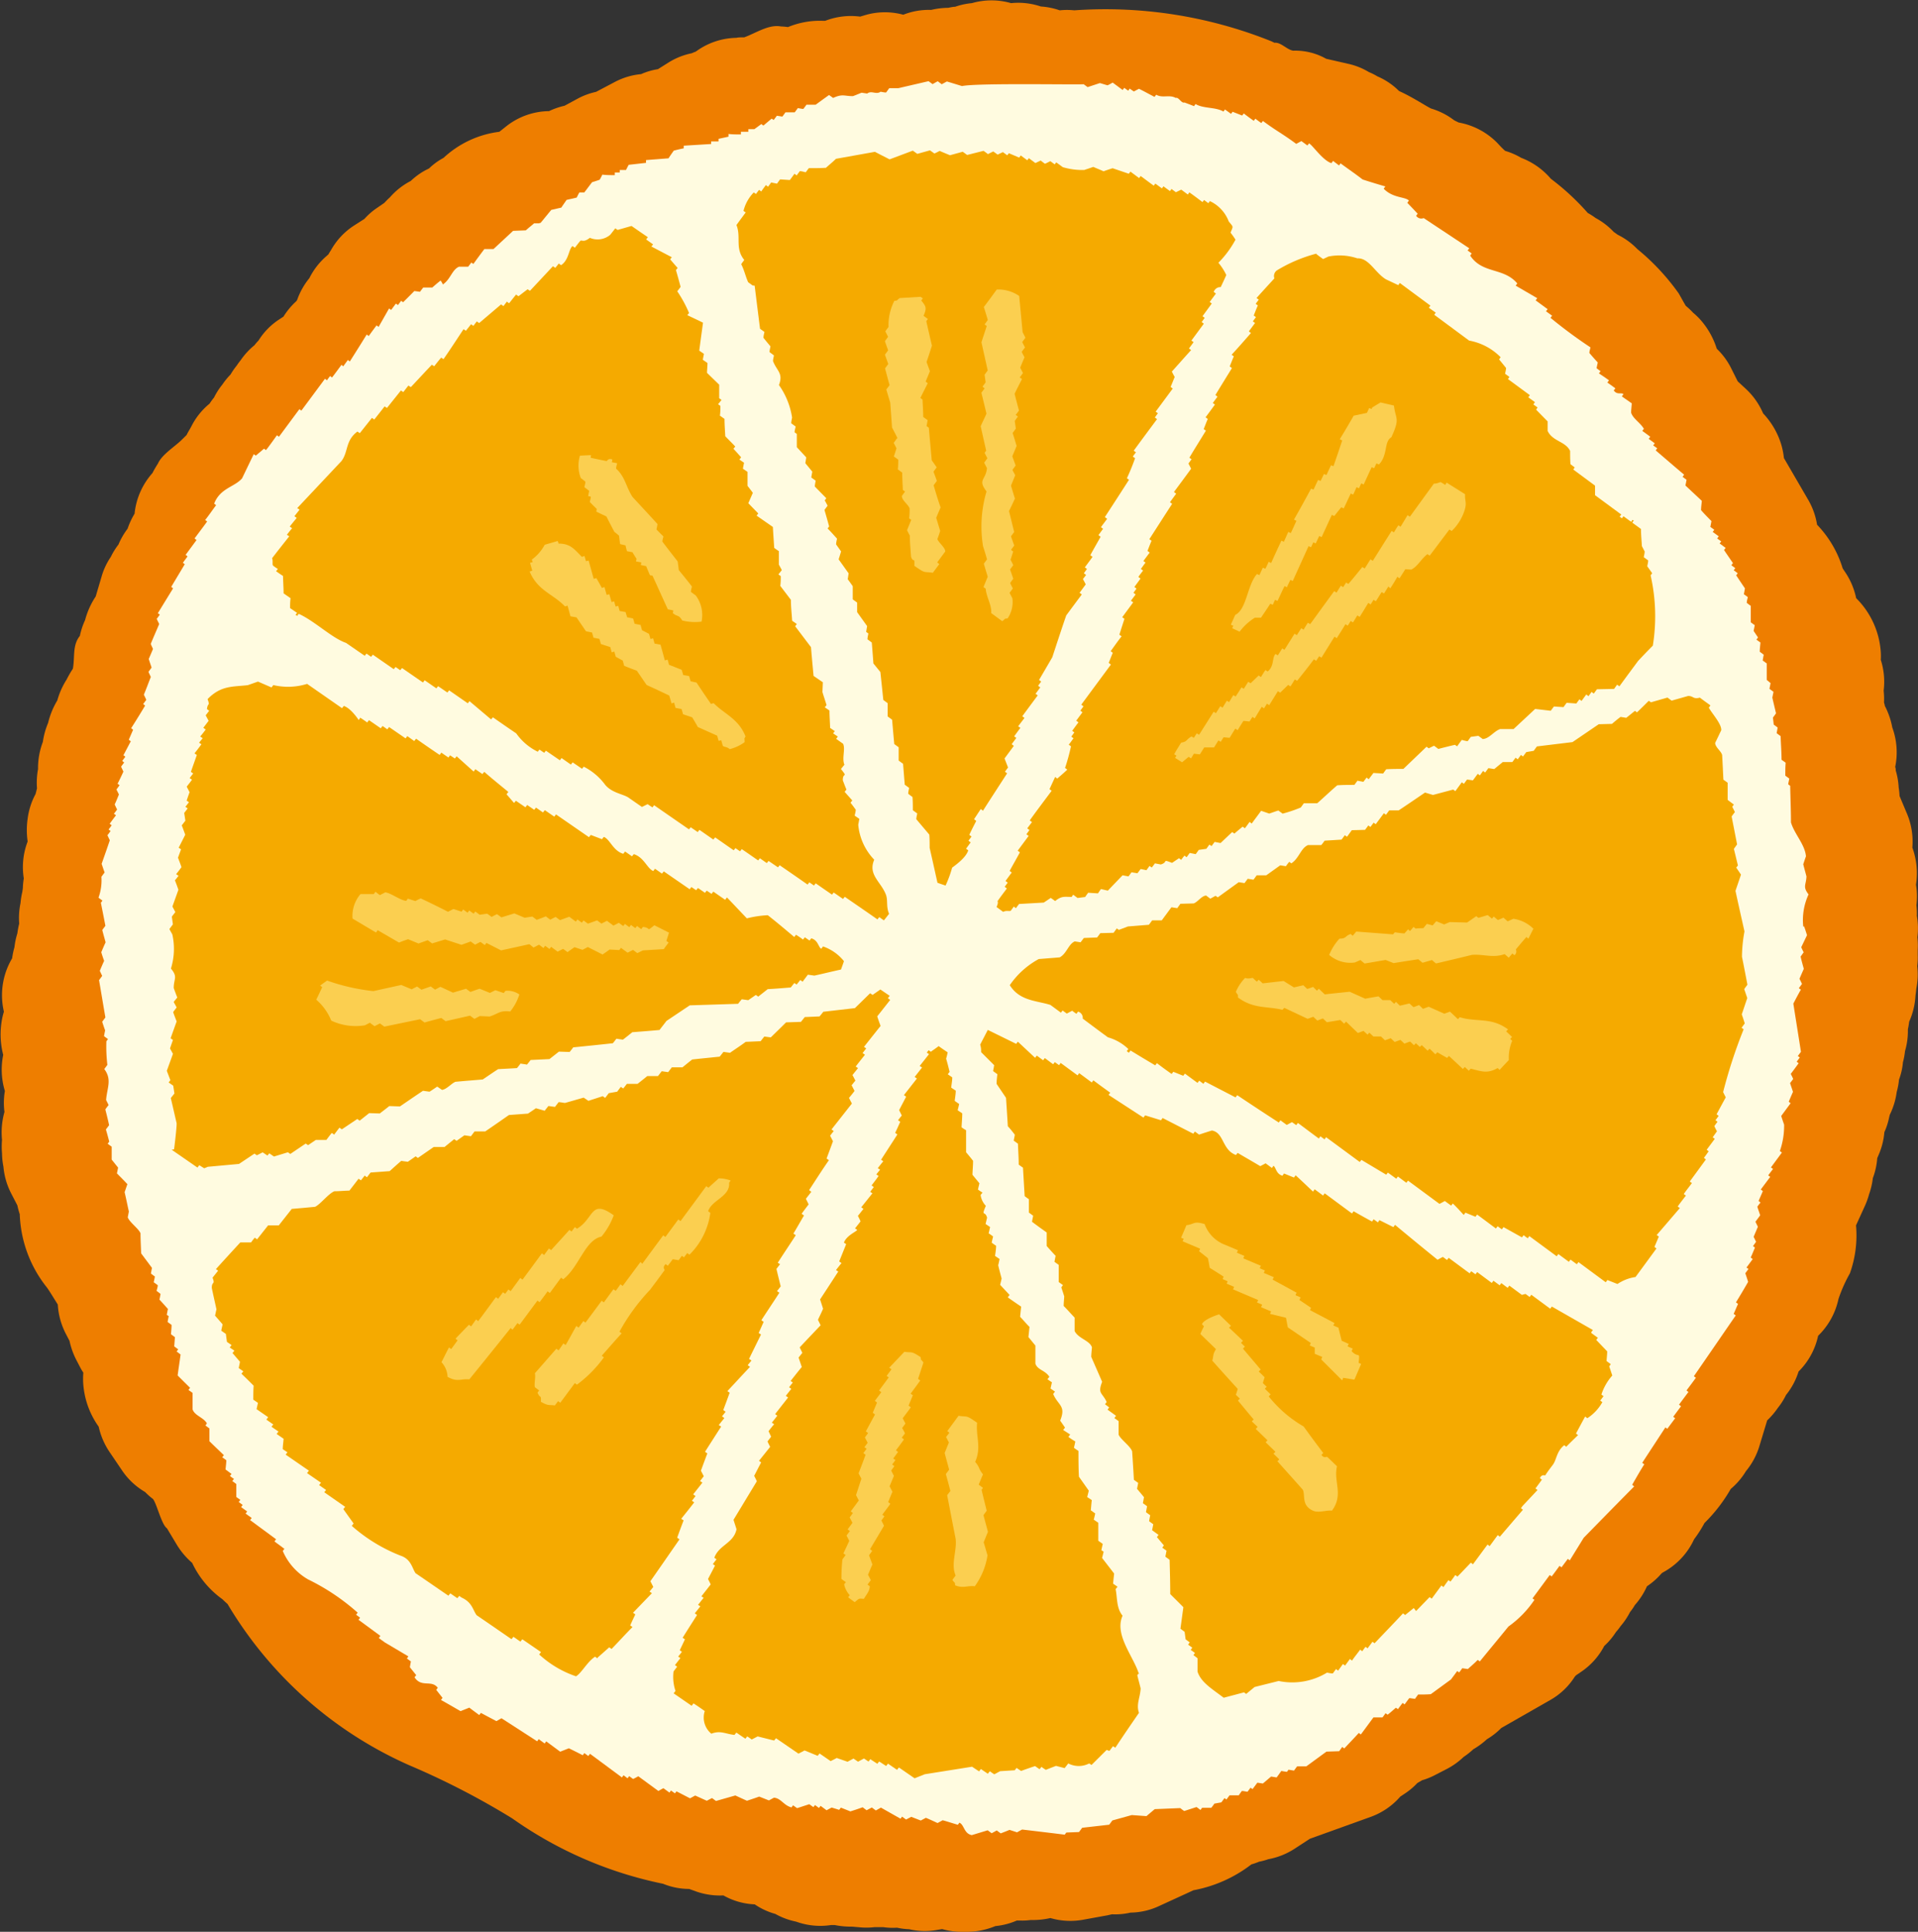
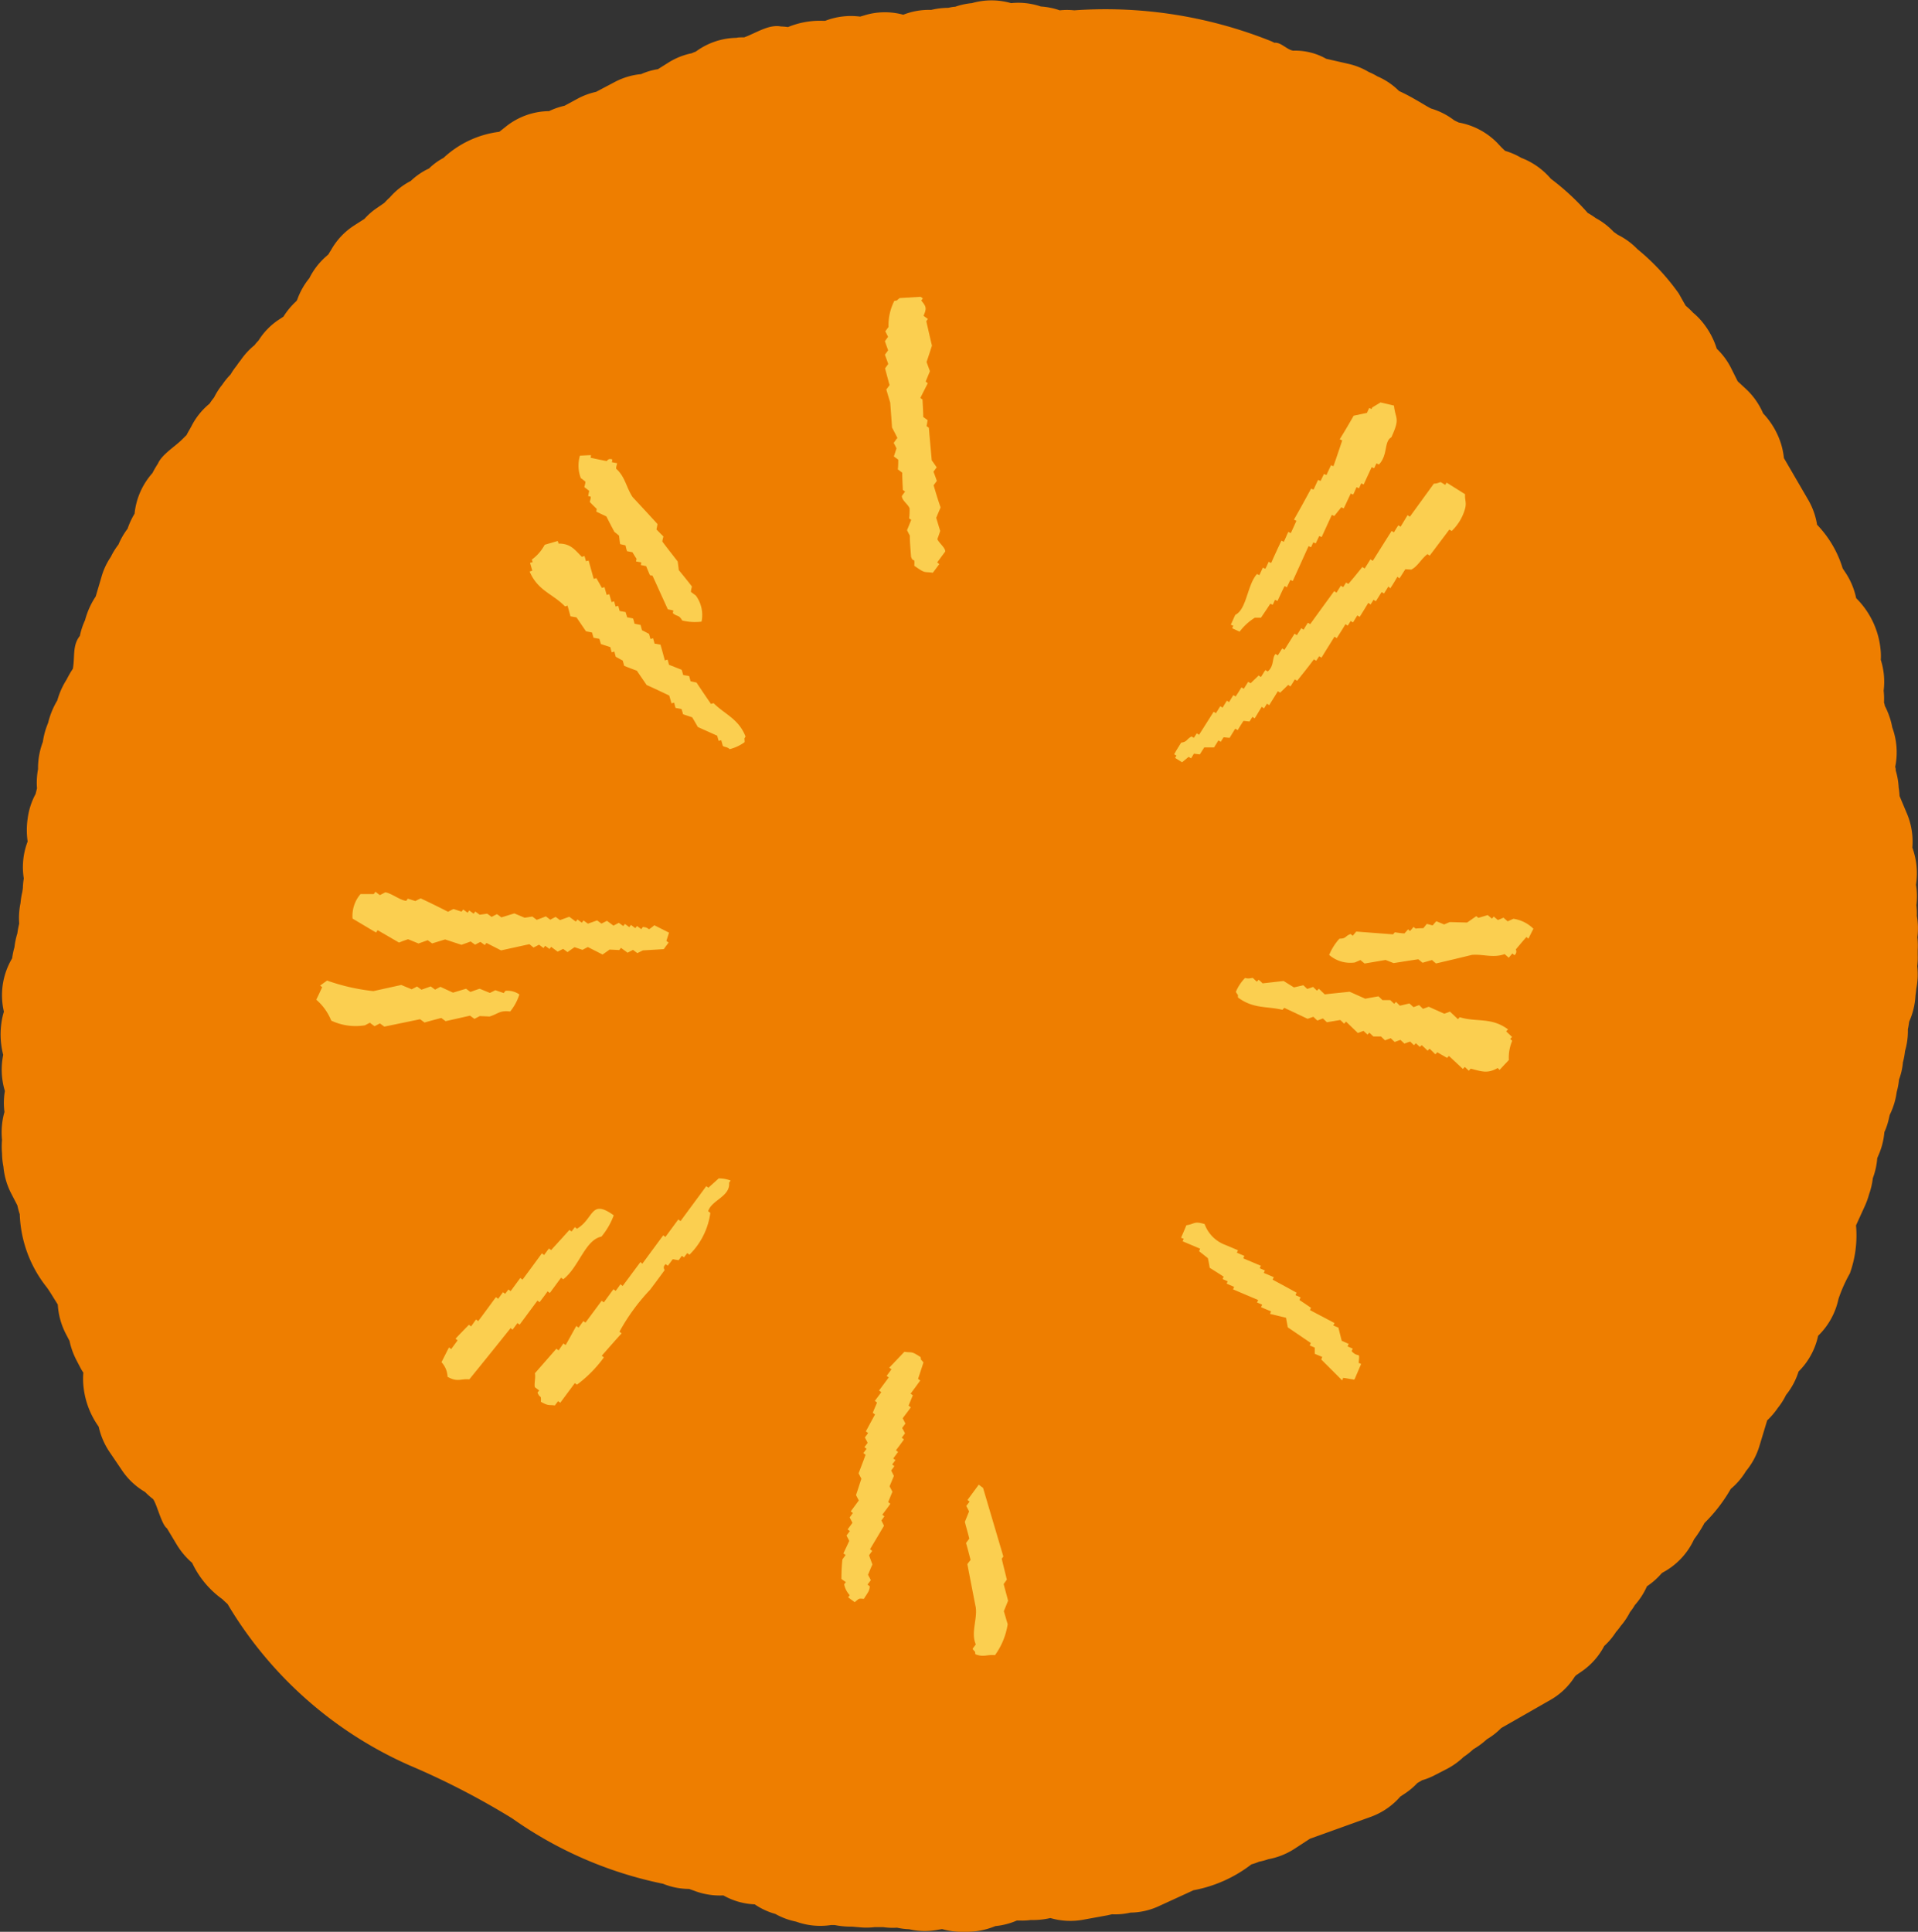
<svg xmlns="http://www.w3.org/2000/svg" id="グループ_4653" data-name="グループ 4653" width="27.479" height="27.674" viewBox="0 0 27.479 27.674">
  <rect x="0" y="0" width="27.479" height="27.674" fill="#333333" stroke="none" />
  <path id="パス_4686" data-name="パス 4686" d="M27.463,169.317a1.033,1.033,0,0,0-.007-.136,1,1,0,0,0-.006-.293,1.074,1.074,0,0,0-.052-.532,1.032,1.032,0,0,0-.083-.5l-.1-.238a1.085,1.085,0,0,0-.013-.124,1.022,1.022,0,0,0-.042-.242c0-.017,0-.034-.008-.05a1.035,1.035,0,0,0-.042-.568,1,1,0,0,0-.042-.159,1.149,1.149,0,0,0-.065-.151c0-.015-.007-.031-.011-.046a1.1,1.1,0,0,0-.005-.17,1.034,1.034,0,0,0-.041-.441.974.974,0,0,0,0-.108,1.2,1.2,0,0,0-.353-.776,1.046,1.046,0,0,0-.151-.363l-.042-.063a1.55,1.55,0,0,0-.367-.626,1.033,1.033,0,0,0-.126-.355l-.349-.6a1.091,1.091,0,0,0-.038-.193,1.124,1.124,0,0,0-.26-.447,1.035,1.035,0,0,0-.247-.351l-.117-.108-.1-.2a1.006,1.006,0,0,0-.2-.267,1.138,1.138,0,0,0-.206-.382.947.947,0,0,0-.132-.133,1.1,1.1,0,0,0-.106-.1c-.028-.046-.057-.1-.1-.176a3.243,3.243,0,0,0-.594-.637,1.019,1.019,0,0,0-.281-.205c-.02-.014-.038-.028-.057-.04a1.006,1.006,0,0,0-.26-.2.962.962,0,0,0-.112-.072,3.517,3.517,0,0,0-.529-.49,1.048,1.048,0,0,0-.425-.3,1.013,1.013,0,0,0-.231-.1l-.052-.05-.059-.063a1.028,1.028,0,0,0-.554-.293l-.063-.031a1.021,1.021,0,0,0-.332-.169c-.044-.022-.089-.05-.135-.077-.094-.055-.2-.118-.322-.173l-.012-.011a.989.989,0,0,0-.3-.2.917.917,0,0,0-.123-.062.984.984,0,0,0-.292-.117L19,157.056a.9.9,0,0,0-.472-.116c-.089-.012-.179-.125-.268-.113l-.046-.022a6.382,6.382,0,0,0-2.824-.443.966.966,0,0,0-.207,0,1.034,1.034,0,0,0-.271-.055,1.011,1.011,0,0,0-.426-.048,1.016,1.016,0,0,0-.562,0,1.01,1.01,0,0,0-.24.052c-.033,0-.065.009-.1.015a1.1,1.1,0,0,0-.243.03,1,1,0,0,0-.4.069,1,1,0,0,0-.554.008l-.064.019a1.02,1.02,0,0,0-.5.06h-.034a1.2,1.2,0,0,0-.5.09.879.879,0,0,0-.1-.009c-.176-.033-.356.094-.527.156,0,0-.009,0-.013,0-.035,0-.071,0-.1.007a1.008,1.008,0,0,0-.559.182l-.025.017c-.019.006-.037.014-.055.022a1,1,0,0,0-.339.137l-.145.091a.959.959,0,0,0-.241.071,1,1,0,0,0-.372.11l-.273.144a1.015,1.015,0,0,0-.252.091l-.2.108a1.048,1.048,0,0,0-.222.077,1.006,1.006,0,0,0-.62.223l-.092.073a1.431,1.431,0,0,0-.8.374.912.912,0,0,0-.207.151l-.05.025a.99.99,0,0,0-.213.155l-.01.005a1.015,1.015,0,0,0-.288.229,1.089,1.089,0,0,0-.079.079l-.1.069a.954.954,0,0,0-.186.161l-.147.094a1,1,0,0,0-.334.357c-.012.018-.024.037-.034.056l-.047.042a1.018,1.018,0,0,0-.227.3,1.035,1.035,0,0,0-.175.312l-.012.018a1.045,1.045,0,0,0-.184.221l-.064.042a.976.976,0,0,0-.293.3.691.691,0,0,0-.058.067,1.035,1.035,0,0,0-.2.218.893.893,0,0,0-.055.075,1.037,1.037,0,0,0-.088.127,1.048,1.048,0,0,0-.118.145.965.965,0,0,0-.118.184,1.03,1.03,0,0,0-.065.089,1,1,0,0,0-.262.328l-.024.043c-.015.025-.03.052-.043.078l-.076.075c-.093.091-.281.208-.334.334a1.477,1.477,0,0,0-.079.136,1.029,1.029,0,0,0-.256.582,1.07,1.07,0,0,0-.1.215,1.046,1.046,0,0,0-.131.227.987.987,0,0,0-.109.176.982.982,0,0,0-.135.291l-.082.277a1.127,1.127,0,0,0-.152.338,1.041,1.041,0,0,0-.075.227c-.109.135-.069.3-.1.47-.017.026-.034.052-.05.081s-.027.048-.039.073a1.1,1.1,0,0,0-.134.3,1.142,1.142,0,0,0-.132.323,1.081,1.081,0,0,0-.075.271,1.057,1.057,0,0,0-.069.39,1.05,1.05,0,0,0-.015.275l-.02.081a1.009,1.009,0,0,0-.114.355,1.139,1.139,0,0,0,0,.326,1.026,1.026,0,0,0-.055.529.975.975,0,0,0-.013.125c0,.023-.006.045-.008.067a1.067,1.067,0,0,0-.026.161,1.051,1.051,0,0,0-.019.294,1.2,1.2,0,0,0-.026.139,1.061,1.061,0,0,0-.042.2,1.065,1.065,0,0,0-.033.158,1.035,1.035,0,0,0-.118.765,1,1,0,0,0-.038.178,1.173,1.173,0,0,0,.028.441,1.052,1.052,0,0,0,.024.517,1,1,0,0,0-.006.3,1.07,1.07,0,0,0-.035.4,1.091,1.091,0,0,0,0,.193,1.023,1.023,0,0,0,.02.19,1.034,1.034,0,0,0,.111.384l.089.172a1.066,1.066,0,0,0,.034.126,1.776,1.776,0,0,0,.386,1.046c.038.05.1.155.159.248a1.044,1.044,0,0,0,.116.421l.052.1a1.088,1.088,0,0,0,.095.268l.052.1a.83.83,0,0,0,.051.087,1.036,1.036,0,0,0,.005.223,1.2,1.2,0,0,0,.215.551,1.048,1.048,0,0,0,.156.363l.185.273a1.014,1.014,0,0,0,.324.3.973.973,0,0,0,.113.1c.056.073.122.366.2.42l.143.238a1.093,1.093,0,0,0,.218.257,1.342,1.342,0,0,0,.434.521c.024.024.048.046.073.068a5.72,5.72,0,0,0,2.61,2.313,11.042,11.042,0,0,1,1.468.758A5.721,5.721,0,0,0,9.5,183.2a.993.993,0,0,0,.373.074l.114.041a1.039,1.039,0,0,0,.377.052,1,1,0,0,0,.449.128,1,1,0,0,0,.295.137,1.027,1.027,0,0,0,.215.09c.028.008.057.015.085.021a1.017,1.017,0,0,0,.5.048h.05a1.153,1.153,0,0,0,.235.023c.034,0,.069.006.1.007a1.019,1.019,0,0,0,.24,0c.04,0,.08,0,.119,0a.947.947,0,0,0,.2.008.935.935,0,0,0,.173.022.983.983,0,0,0,.406.009l.067-.011a1.009,1.009,0,0,0,.279.039c.026,0,.052,0,.078,0a1.065,1.065,0,0,0,.373-.069l.034-.013a1.009,1.009,0,0,0,.305-.079l.063,0a.864.864,0,0,0,.137-.008,1.114,1.114,0,0,0,.282-.028,1.018,1.018,0,0,0,.464.025l.357-.065.061-.014a.956.956,0,0,0,.265-.024.992.992,0,0,0,.41-.094l.423-.194.069-.032a1.94,1.94,0,0,0,.831-.371.908.908,0,0,0,.109-.038.926.926,0,0,0,.133-.036,1.031,1.031,0,0,0,.372-.147l.224-.146.87-.313a1.021,1.021,0,0,0,.425-.291l.06-.04a.988.988,0,0,0,.184-.154l.068-.04a.986.986,0,0,0,.192-.078l.163-.084a1.036,1.036,0,0,0,.24-.172,1.069,1.069,0,0,0,.139-.11,1.092,1.092,0,0,0,.194-.143,1.012,1.012,0,0,0,.206-.161l.7-.4a.993.993,0,0,0,.353-.335l.018-.02.079-.054a1.011,1.011,0,0,0,.326-.367.994.994,0,0,0,.168-.2.787.787,0,0,0,.067-.085,1.006,1.006,0,0,0,.134-.2c.024-.03.048-.063.069-.1a1.045,1.045,0,0,0,.174-.27,1.014,1.014,0,0,0,.206-.181.138.138,0,0,1,.02-.016,1.025,1.025,0,0,0,.449-.476,1.806,1.806,0,0,0,.149-.233,2.265,2.265,0,0,0,.376-.488,1.015,1.015,0,0,0,.218-.255,1.029,1.029,0,0,0,.192-.357l.112-.37a1.083,1.083,0,0,0,.152-.178.976.976,0,0,0,.118-.186,1.023,1.023,0,0,0,.18-.336,1.024,1.024,0,0,0,.28-.512,1.038,1.038,0,0,0,.292-.529,2.118,2.118,0,0,1,.163-.365,1.615,1.615,0,0,0,.088-.688l.125-.274a1.128,1.128,0,0,0,.062-.171,1.059,1.059,0,0,0,.054-.232,1.018,1.018,0,0,0,.063-.286l.017-.04a1.023,1.023,0,0,0,.085-.332.977.977,0,0,0,.067-.205l.01-.043a1.052,1.052,0,0,0,.1-.328,1.038,1.038,0,0,0,.033-.177.936.936,0,0,0,.056-.247,1.039,1.039,0,0,0,.03-.162,1.022,1.022,0,0,0,.041-.312,1,1,0,0,0,.018-.108,1.052,1.052,0,0,0,.091-.375c.005-.034.009-.069.012-.1a1.049,1.049,0,0,0,.013-.322.978.978,0,0,0,.007-.16c0-.024,0-.049,0-.073a1.073,1.073,0,0,0-.005-.18,1.036,1.036,0,0,0-.008-.309" transform="translate(0 -156.214)" fill="#ee7e00" />
-   <path id="パス_4687" data-name="パス 4687" d="M26.523,170.047a.877.877,0,0,1,.076-.46c-.087-.114-.035-.132-.03-.258-.015-.059-.032-.116-.046-.174.013-.038.025-.076.039-.114-.016-.173-.166-.318-.215-.486,0-.174-.008-.349-.011-.524l-.029-.022c.005-.027.011-.055.016-.081-.02-.015-.038-.029-.057-.042,0-.061,0-.125.005-.186l-.059-.042c0-.113-.01-.226-.013-.338-.02-.016-.038-.028-.057-.043.005-.026.01-.054.014-.081l-.056-.042-.011-.1.044-.061c-.018-.076-.036-.151-.053-.226l.017-.082-.058-.043.016-.082L26,166.514c0-.079,0-.157,0-.236l-.058-.042c.005-.028.009-.055.015-.082-.018-.015-.036-.029-.057-.043,0-.043.006-.087.01-.132l-.058-.042.023-.03c-.007-.013-.017-.026-.025-.038l-.038-.057c.005-.026.011-.052.016-.082l-.057-.041c0-.078,0-.157,0-.236-.02-.013-.038-.029-.057-.042,0-.029.009-.055.015-.083-.019-.015-.038-.028-.057-.042.007-.029.01-.055.016-.083-.043-.062-.083-.124-.126-.187.009-.011.015-.02.022-.03l-.057-.043.022-.03-.056-.042.023-.03c-.043-.063-.086-.125-.128-.188l.023-.03-.086-.064.023-.029-.058-.042c.007-.011.015-.02.022-.031l-.086-.063c.008-.011.014-.02.023-.03-.019-.015-.038-.028-.057-.042.006-.029.011-.056.016-.083-.05-.051-.1-.1-.149-.157,0-.044.007-.087.011-.133l-.235-.22c.006-.027.011-.054.016-.082l-.057-.042a.36.36,0,0,0,.022-.031c-.136-.115-.271-.231-.407-.348l.022-.03-.057-.041c.007-.011.015-.021.022-.03l-.087-.064.022-.031-.114-.083.023-.03c-.053-.089-.153-.142-.183-.23,0-.046.007-.09.009-.135-.048-.034-.1-.069-.142-.1l.023-.03c-.034-.032-.087.015-.139-.054.007-.011.015-.02.024-.03-.038-.029-.077-.057-.116-.084l.024-.031c-.046-.035-.1-.07-.144-.1.008-.011.015-.022.024-.031-.021-.014-.039-.029-.058-.043.005-.028.011-.055.017-.082-.041-.045-.081-.09-.12-.136,0-.027.011-.054.015-.081a6.833,6.833,0,0,1-.572-.423c.008-.011.015-.02.023-.03-.029-.022-.058-.042-.088-.064.009-.011.017-.02.024-.03-.057-.041-.114-.084-.172-.126l.023-.031-.309-.18.023-.031c-.194-.233-.5-.134-.675-.4l.022-.03-.059-.043.024-.031-.653-.433a.088.088,0,0,1-.108-.033l.022-.029c-.049-.053-.1-.106-.149-.157a.343.343,0,0,0,.023-.032c-.052-.056-.23-.033-.361-.17l.024-.032c-.11-.032-.218-.065-.326-.1-.1-.078-.211-.153-.316-.231-.007.011-.014.02-.022.03l-.085-.065-.024.032c-.126-.039-.272-.262-.321-.283-.007.01-.015.02-.023.03l-.086-.063-.074.04c-.21-.155-.268-.174-.477-.328a.3.3,0,0,0-.023.03c-.03-.021-.059-.042-.086-.063l-.022.031c-.049-.035-.1-.071-.143-.106l-.024.03-.137-.054-.022.03-.087-.063c-.007.01-.014.021-.022.03-.112-.067-.289-.04-.4-.108-.007.011-.014.021-.022.031-.044-.019-.092-.036-.137-.053-.042.017-.084-.082-.124-.065-.094-.052-.187.007-.28-.046-.009.01-.017.022-.024.031-.075-.038-.147-.079-.223-.116-.025.013-.049.025-.073.039-.02-.014-.04-.027-.06-.042-.007.009-.013.02-.021.03-.019-.013-.038-.026-.057-.041l-.023.031-.143-.106c-.024.014-.048.028-.073.039-.036-.009-.073-.022-.11-.032l-.176.058-.057-.042c-.024.011-1.53-.02-1.742.027l-.217-.066-.074.04-.057-.043c-.026.013-.048.027-.074.041l-.058-.042-.432.1c-.042,0-.087,0-.131,0l-.045.062c-.026,0-.054-.007-.079-.011-.064.046-.129-.022-.192.026l-.08-.012c-.041.016-.082.034-.124.049-.129,0-.147-.036-.284.026l-.058-.042c-.065.046-.128.092-.192.139-.043,0-.087,0-.132,0-.014.02-.029.04-.044.06-.026,0-.053-.007-.079-.012l-.045.061c-.044,0-.087,0-.133,0-.014.02-.029.041-.044.061l-.079-.012c-.015.021-.031.041-.046.061l-.028-.02c-.04.033-.079.066-.119.1a.33.33,0,0,1-.029-.022l-.1.073-.086,0a.244.244,0,0,0,0,.038l-.107,0c0,.012,0,.026,0,.038-.059,0-.118,0-.178-.007a.266.266,0,0,1,0,.039l-.143.031a.328.328,0,0,1,0,.037l-.106,0a.323.323,0,0,1,0,.037l-.392.024c0,.012,0,.026,0,.038-.048.009-.1.022-.143.033-.026.037-.052.073-.075.11l-.322.025a.275.275,0,0,0,0,.04l-.249.028c-.014.026-.026.048-.038.074H9.567c0,.011,0,.024,0,.036l-.071,0v.038c-.06,0-.118,0-.179-.007a.578.578,0,0,1-.038.073c-.034.012-.071.024-.108.035-.037.047-.075.1-.112.147-.023,0-.048,0-.071,0-.013.024-.026.049-.037.073-.049.013-.1.023-.146.034-.024.036-.052.074-.075.11l-.144.033c-.05.06-.1.122-.151.184l-.025.008-.07,0c-.024.022-.048.041-.073.061l-.046.04-.182.007-.281.261-.131,0c-.053.071-.106.142-.157.213l-.029-.02c-.016.02-.03.04-.046.06l-.132,0c-.1.044-.12.18-.23.254A.248.248,0,0,0,7,160.793c-.041.032-.08.066-.119.1l-.13,0-.046.061-.081-.011c-.053.054-.107.108-.161.161-.009-.008-.02-.014-.028-.021l-.045.061-.03-.021-.068.091-.03-.021c-.049.087-.1.176-.15.264l-.029-.022c-.038.051-.075.1-.112.153l-.029-.022c-.079.128-.16.257-.242.386l-.028-.021c-.022.029-.044.061-.067.091L5.581,162c-.045.06-.089.122-.136.182l-.028-.021c-.015.02-.03.039-.045.061l-.028-.022-.338.456-.029-.02-.292.394c-.01-.006-.02-.014-.029-.021-.052.071-.1.141-.157.213a.307.307,0,0,1-.028-.021l-.118.1-.03-.02q-.084.173-.167.346c-.11.126-.313.138-.4.362.009.007.019.014.028.022-.052.069-.1.141-.157.213l.029.02c-.059.082-.121.163-.181.244l.029.022-.157.213c.009.007.02.013.028.022l-.067.091.027.021c-.065.109-.13.217-.194.325l.027.02-.219.357c.011.007.02.013.029.021-.015.019-.03.041-.045.06.012.025.024.049.036.073-.042.1-.083.192-.121.285.009.025.022.049.032.073-.02.048-.042.1-.061.143.013.041.027.083.041.123l-.045.062c.011.024.022.048.034.072-.034.086-.065.171-.1.255.012.024.024.048.035.074-.015.02-.03.04-.045.061a.258.258,0,0,1,.028.021c-.065.109-.131.216-.2.324.01.007.019.015.028.022l-.062.143a.35.35,0,0,0,.029.022c-.036.067-.071.136-.106.2l.028.021-.045.061.028.022-.044.059c.01.025.023.049.033.072-.027.059-.054.116-.084.174a.318.318,0,0,1,.029.021l-.045.061c.013.024.024.048.036.071-.02.048-.04.1-.061.143.011.024.022.048.035.073l-.046.061.03.021c-.031.04-.061.081-.091.122l.029.022-.045.061c.011.006.019.013.029.02a.72.72,0,0,1-.045.061l.034.073c-.038.113-.077.224-.117.337.014.04.027.082.043.123l-.046.062a.73.73,0,0,1-.042.3l.057.042a.344.344,0,0,1-.023.03c.022.11.044.22.065.33-.014.02-.03.04-.045.061.015.058.032.118.048.176-.022.047-.042.094-.062.142.012.042.026.083.041.124-.022.046-.042.095-.062.142.011.025.022.048.034.073l-.045.061c.031.178.06.357.091.534l-.046.062c.013.041.027.082.042.124-.006.028-.011.055-.016.082.018.014.037.028.057.042-.007.011-.015.02-.023.032a2.275,2.275,0,0,0,.014.338l-.044.06c.114.151.039.27.026.443l.036.072c-.016.02-.032.041-.047.063.019.074.038.15.054.226l-.046.061c.017.057.033.116.048.175-.008.011-.016.02-.022.03l.057.042c0,.063,0,.123,0,.185l.092.115c-.006.028-.011.055-.017.082.05.052.1.1.15.155-.014.038-.026.076-.04.114.022.091.04.184.061.278-.005.027-.01.054-.016.082.024.071.157.162.183.23,0,.095.006.19.009.287l.155.208c-.005.027-.011.056-.015.082l.057.042c-.005.028-.011.055-.017.082l.058.042c0,.027-.011.055-.017.081.019.015.038.028.057.044-.005.026-.009.054-.016.081.042.045.081.089.122.135-.007.028-.011.055-.017.083l.028.02c-.006.028-.011.054-.016.083l.057.042c0,.045-.005.089-.009.133.018.015.038.027.057.043l-.01.132.057.042-.023.03c.02.016.038.029.057.044-.013.1-.029.2-.042.3.059.059.118.118.178.177l-.023.031.059.042c0,.079,0,.159,0,.236.031.091.154.113.205.2-.006.01-.013.021-.021.031l.057.042c0,.061,0,.122,0,.183.068.067.138.133.207.2-.007.011-.015.02-.024.03.02.013.038.027.059.042,0,.043-.007.088-.011.133l.086.064c-.008.01-.015.02-.023.029.019.015.038.029.058.042l-.024.031.057.042c0,.063,0,.124,0,.186l.059.042a.265.265,0,0,0-.024.03l.057.042c-.007.009-.015.02-.023.03.029.022.057.042.087.063l-.022.031.087.063-.023.03.373.275a.379.379,0,0,0-.024.031l.143.106-.024.03a.859.859,0,0,0,.363.408,3.114,3.114,0,0,1,.71.476l-.022.03.057.042c-.007.011-.015.02-.023.03l.314.231a.369.369,0,0,0-.023.031l.087.063q.169.1.337.2l-.022.03.058.042c-.006.028-.01.055-.015.083l.091.113c-.007.011-.017.021-.024.031.1.154.243.03.333.151-.007.009-.015.02-.022.029.029.038.061.077.09.115l-.022.03c.094.052.186.106.28.16l.126-.05c.046.036.095.071.142.106l.024-.031c.073.04.148.079.222.118l.073-.041.511.33c.007-.01.015-.022.023-.031.028.022.056.042.085.063a.359.359,0,0,1,.022-.031l.2.148.124-.049c.066.032.131.065.2.1.007-.011.015-.022.022-.031l.057.042c.007-.011.016-.02.024-.032l.458.339c.007-.011.015-.022.023-.031l.057.043.023-.031.056.041c.025-.011.049-.025.075-.039l.288.211c.023-.014.047-.028.072-.04l.086.063.022-.03.057.041.022-.029.194.1.074-.04.166.075.075-.039.057.042.277-.079c.057.026.11.051.167.076.058-.02.116-.038.175-.06l.139.055.072-.039c.1.006.141.112.252.139l.022-.03.058.041.175-.057c.019.015.039.028.058.042a.362.362,0,0,0,.023-.03l.057.042.024-.03.085.063.073-.039.108.033.024-.032.136.054c.059-.018.118-.038.176-.059l.057.043c.024-.014.05-.026.075-.04.018.015.038.028.057.043l.073-.041.281.159.022-.03.057.042.074-.039.137.053.073-.039c.057.024.111.049.167.075l.074-.04c.072.02.145.044.217.065l.022-.03c.07.028.064.157.178.178l.227-.069.057.042c.025-.013.049-.026.073-.04l.057.042c.042-.016.084-.032.126-.05l.108.035.072-.04c.2.024.408.048.611.074l.023-.031.182-.007.045-.061.388-.044c.014-.02.029-.04.045-.061l.277-.077.211.015c.04-.034.079-.067.119-.1l.365-.015c.019.015.037.029.057.042l.176-.057c.02.013.038.028.057.042l.023-.031c.044,0,.087,0,.132,0,.015-.019.031-.04.044-.06l.1-.018.045-.061.029.02c.013-.02.029-.04.044-.06l.131,0c.015-.02.029-.042.045-.062.028,0,.052.008.081.011l.043-.058.029.02.069-.092.079.012.118-.1.079.013c.024-.032.046-.062.067-.093.028.005.052.009.081.013l.022-.031.079.013c.015-.021.03-.042.045-.061h.131l.289-.211.182-.006.044-.061.029.022c.069-.074.14-.147.209-.223a.233.233,0,0,0,.029.022l.18-.244.13,0c.015-.02.03-.04.044-.061.01.009.02.015.03.022.04-.032.08-.067.118-.1.009.007.02.013.029.021.022-.031.045-.06.067-.09.008.007.019.013.028.022.024-.031.045-.062.069-.091l.081.011c.013-.02.029-.04.044-.062.06,0,.12,0,.182-.005l.289-.211c.03-.04.06-.08.089-.12a.257.257,0,0,1,.028.02c.016-.02.03-.04.045-.061l.08.012c.047-.044.1-.087.141-.131.009.007.02.014.03.022.135-.166.273-.331.41-.5a1.48,1.48,0,0,0,.373-.383l-.028-.02.247-.335.028.02c.038-.049.075-.1.112-.151l.029.021c.029-.04.06-.081.09-.121l.028.021.2-.324c.242-.247.481-.491.722-.735-.009-.009-.019-.016-.028-.024.058-.1.114-.2.174-.294-.01-.005-.02-.013-.03-.02.111-.171.222-.339.332-.508l.027.02.113-.151c-.009-.008-.019-.013-.028-.021l.112-.151-.029-.022c.044-.061.09-.122.135-.182l-.028-.022c.045-.06.09-.12.135-.182a.328.328,0,0,1-.029-.022c.2-.289.4-.581.6-.871l-.03-.022c.022-.047.04-.094.063-.143l-.03-.022q.09-.146.174-.293c-.012-.042-.026-.083-.04-.124l.045-.061a.2.2,0,0,0-.029-.02l.09-.122-.029-.022c.022-.047.041-.095.061-.143l-.028-.021c.015-.02.029-.041.044-.061-.011-.024-.023-.048-.035-.072l.061-.144-.035-.072.068-.092c-.013-.041-.028-.081-.041-.123.014-.02.03-.042.046-.06l-.028-.023c.02-.047.042-.094.061-.141a.19.19,0,0,0-.03-.022l.136-.182-.029-.021c.023-.032.046-.062.069-.092l-.03-.022.157-.213-.029-.022a1.1,1.1,0,0,0,.061-.378c-.015-.042-.029-.084-.042-.124l.135-.183-.027-.021c.02-.048.04-.095.061-.142-.014-.042-.028-.082-.042-.125l.045-.059c-.011-.026-.023-.049-.035-.073.039-.051.075-.1.113-.153a.262.262,0,0,1-.028-.022c.015-.019.03-.04.044-.06l-.028-.021c.015-.02.03-.04.045-.06-.036-.231-.073-.462-.109-.691.035-.067.071-.136.108-.2-.011-.007-.02-.014-.03-.021.016-.019.031-.04.046-.061-.012-.026-.023-.048-.036-.073.02-.048.041-.095.062-.143-.016-.057-.032-.116-.046-.175l.044-.062c-.012-.022-.024-.048-.035-.072l.083-.173c-.013-.042-.026-.082-.041-.124" transform="translate(-0.688 -156.774)" fill="#fffbe0" fill-rule="evenodd" />
-   <path id="パス_4688" data-name="パス 4688" d="M20.008,160.906c.03.024.061.046.093.069l.076-.036a.807.807,0,0,1,.415.026c.163-.009.253.205.408.3l.178.084c.007-.01.015-.02.022-.031l.438.324a.239.239,0,0,1-.023.03l.1.071-.022.03.5.37a.843.843,0,0,1,.451.238.256.256,0,0,1-.022.031l.1.123c0,.028-.009.056-.014.083l.063.046-.022.03.314.231-.022.031.095.069c-.007.011-.015.022-.023.032l.061.045a.249.249,0,0,0-.021.031c.054.055.11.113.165.168,0,.045,0,.091,0,.137.074.152.254.146.322.286,0,.063,0,.126.005.19l.061.046-.021.03.312.231c0,.046,0,.092,0,.137l.376.277-.023.03c.011.008.02.016.032.024a.351.351,0,0,0,.022-.03l.094.069c.048.028.006-.035.054-.007l-.022.03.125.091c0,.083.009.164.013.245l.04.077c0,.027-.009.055-.013.082l.063.046c0,.028-.008.057-.013.084l.071.1-.023.03a2.645,2.645,0,0,1,.032,1.007q-.108.109-.211.219c-.089.121-.18.242-.268.364l-.033-.024-.043.061-.246.005-.045.062-.032-.024c-.014.021-.029.04-.044.061a.392.392,0,0,0-.032-.024l-.067.092c-.01-.008-.022-.015-.03-.024l-.045.061-.139-.01-.045.062-.137-.009-.046.061-.223-.026-.309.288h-.192c-.092.032-.157.139-.25.143l-.063-.046-.108.015-.044.061c-.028,0-.056-.011-.085-.017-.024.031-.045.061-.067.092l-.031-.022c-.079.018-.158.038-.238.059-.02-.015-.042-.032-.062-.046l-.076.037-.031-.023-.332.318c-.081,0-.163,0-.246.005-.015.021-.03.04-.043.061l-.14-.008-.068.09-.03-.024-.046.061-.085-.016-.044.06c-.082,0-.163,0-.246.006-.1.086-.19.172-.286.257-.064,0-.128,0-.192,0l-.044.061a2.051,2.051,0,0,1-.26.088c-.02-.015-.041-.03-.061-.045-.044.013-.087.03-.131.044l-.116-.04c-.044.061-.09.121-.135.183l-.03-.024c-.022.031-.044.061-.067.091-.012-.007-.022-.015-.032-.023-.04.033-.08.065-.119.1-.011-.007-.022-.017-.032-.022l-.166.157-.085-.016c-.015.02-.03.041-.044.06l-.031-.022-.044.061-.108.015-.044.061-.086-.017-.044.061-.032-.023c-.015.02-.032.04-.046.061-.009-.007-.021-.015-.031-.024l-.1.067c-.153-.058-.046-.013-.161.023l-.085-.016c-.013.02-.03.041-.045.06l-.032-.023-.044.061-.083-.017-.046.061-.085-.014-.043.059-.085-.016c-.07.073-.141.146-.211.22L16.918,170l-.043.062-.14-.009c-.015.021-.03.04-.043.061l-.109.014-.063-.047-.022.032c-.1,0-.142-.018-.236.059-.022-.016-.042-.031-.063-.045l-.1.067-.354.02-.046.061-.029-.024-.045.061c-.026.009-.06-.009-.108.015l-.095-.07c.032-.066.014-.083.014-.083.044-.063.089-.122.134-.182-.01-.009-.02-.015-.031-.024.015-.021.029-.04.044-.06-.011-.008-.021-.015-.032-.024l.089-.121c-.01-.008-.02-.014-.03-.023.048-.089.1-.178.147-.266l-.032-.023.157-.212-.032-.024.044-.06a.4.4,0,0,0-.032-.024l.068-.09-.032-.024c.1-.141.209-.283.314-.425l-.031-.023.081-.175.03.024c.048-.042.1-.086.144-.129l-.032-.024a3.021,3.021,0,0,0,.085-.309c-.009-.008-.022-.016-.032-.024.024-.03.045-.061.068-.092l-.032-.023c.015-.02.029-.04.044-.061l-.031-.022c.03-.042.059-.081.09-.122l-.032-.024.089-.12-.03-.024.045-.061-.032-.024.425-.575-.032-.024c.021-.048.039-.1.059-.144a.368.368,0,0,0-.031-.023c.052-.071.1-.142.157-.213l-.032-.024c.024-.075.048-.151.073-.227l-.032-.023.157-.213a.313.313,0,0,0-.033-.022c.023-.032.046-.061.068-.091l-.031-.024.044-.06-.031-.023c.029-.04.06-.081.088-.121l-.031-.023c.022-.032.044-.061.068-.091l-.032-.024c.022-.029.044-.061.067-.091l-.031-.022c.03-.04.06-.081.091-.122-.012-.007-.022-.015-.032-.023.019-.048.038-.1.058-.145a.289.289,0,0,0-.032-.022c.109-.169.218-.34.327-.507l-.031-.024.089-.122c-.011-.007-.02-.015-.032-.024.082-.11.165-.222.246-.333l-.038-.075.044-.061-.031-.022c.077-.131.158-.258.237-.388l-.032-.022c.02-.048.038-.1.059-.145l-.032-.024c.045-.06.09-.122.134-.182l-.03-.023.067-.091-.03-.023c.078-.129.158-.258.237-.386l-.032-.024c.02-.049.039-.1.059-.144l-.032-.023c.093-.1.186-.207.278-.312a.229.229,0,0,1-.031-.023l.089-.12-.032-.023.045-.061-.032-.023c.019-.048.039-.1.059-.145l-.031-.022c.014-.021.03-.04.044-.06l-.032-.024q.127-.141.256-.281a.1.1,0,0,1,.035-.114,2.122,2.122,0,0,1,.564-.24m-8.075.455-.063-.046c-.036-.077-.058-.181-.1-.258.013-.021.03-.041.044-.061-.137-.167-.042-.331-.112-.5.042-.059.087-.119.133-.181a.254.254,0,0,1-.032-.022.571.571,0,0,1,.147-.264l.032.022c.014-.02.029-.04.044-.059l.031.023c.022-.032.044-.061.067-.092a.376.376,0,0,0,.031.024c.014-.02.031-.04.044-.061l.085.017c.013-.021.029-.041.043-.061l.14.009c.023-.03.044-.059.067-.09l.031.024c.015-.021.03-.041.045-.061.027,0,.055.01.085.016.015-.02.029-.04.044-.059.082,0,.163,0,.245-.005.047-.043.1-.085.144-.129l.558-.1c.068.036.14.072.21.108l.333-.125.064.046c.06-.016.122-.034.182-.05l.063.045c.026-.011.05-.024.076-.037.048.022.1.042.147.062l.183-.05.063.046.235-.059c.022.015.042.03.063.047.025-.013.05-.026.077-.038l.062.045.075-.036.063.046.023-.03.148.063.022-.031.094.069.022-.03.094.07.076-.036c.02.015.04.032.061.046.027-.011.052-.025.077-.037l.063.046c.007-.01.014-.019.022-.029l.094.069a.992.992,0,0,0,.307.04c.044-.015.086-.028.129-.044.05.022.1.041.148.063.042-.016.086-.03.129-.044l.232.079c.009-.01.015-.02.024-.03l.124.092.022-.03c.062.046.125.094.188.139l.022-.03.095.069.022-.03c.032.024.063.047.093.068.007-.008.015-.02.022-.03l.063.047.077-.037.094.07.022-.031c.064.045.126.092.188.139l.023-.03c.02.016.041.031.061.046l.022-.03a.528.528,0,0,1,.27.291c.069.087.066.06.026.161.026.033.048.065.071.1a1.43,1.43,0,0,1-.245.331.813.813,0,0,1,.113.176c-.026.059-.053.116-.08.173a.1.1,0,0,0-.1.069c.01.007.02.014.031.024-.03.04-.059.079-.089.121.01.005.02.014.03.021l-.133.182.032.023-.044.061.031.023-.178.242.032.022-.067.091.031.023c-.091.1-.184.206-.276.308.013.026.026.052.041.077-.02.048-.038.095-.059.143l.031.023-.245.331.032.023-.044.061.032.023c-.112.151-.223.3-.334.452a.346.346,0,0,0,.032.023l-.046.061.033.024a3.067,3.067,0,0,1-.117.287l.03.022c-.114.178-.231.358-.346.535l.033.024c-.03.041-.061.081-.089.12l.031.023c-.023.031-.044.061-.067.091a.219.219,0,0,1,.031.024c-.048.087-.1.176-.147.263a.4.4,0,0,0,.032.024c-.036.05-.073.1-.111.151.011.007.02.015.031.023-.015.02-.03.041-.045.061l.032.024c-.014.02-.029.039-.045.059.014.026.028.051.04.077l-.088.12.032.024c-.075.1-.149.2-.223.3-.064.185-.14.418-.2.6q-.094.162-.19.325c.011.007.02.015.031.023-.015.02-.03.04-.044.06a.265.265,0,0,0,.031.023c-.022.03-.045.062-.068.092l.032.022q-.112.15-.222.3l.032.024c-.031.04-.061.079-.091.12l.032.022c-.03.04-.06.081-.089.122l.031.022-.067.09.031.024-.133.18c.016.044.034.087.05.13-.015.02-.03.04-.044.061l.031.022c-.115.178-.232.357-.346.536l-.032-.024L15.1,169l.032.024c-.036.068-.07.135-.1.2l.032.024c-.015.02-.03.04-.044.06l.032.024c-.023.03-.044.06-.067.091.011.007.022.015.032.023-.035.11-.189.215-.231.248a1.651,1.651,0,0,1-.094.256c-.039-.013-.078-.026-.116-.04-.037-.166-.074-.334-.112-.5,0-.063,0-.126-.005-.19L14.273,169c0-.028.009-.057.013-.083l-.063-.046c0-.064,0-.126-.005-.19-.022-.015-.041-.03-.061-.046,0-.027.008-.056.013-.084l-.063-.046c-.008-.1-.016-.2-.024-.3-.02-.013-.042-.03-.063-.046,0-.063,0-.126,0-.19l-.063-.046c-.011-.116-.021-.233-.031-.349l-.064-.047c0-.065,0-.126,0-.19l-.062-.046c-.014-.135-.028-.27-.042-.4l-.1-.123c-.007-.1-.015-.2-.023-.3l-.062-.046c0-.027.008-.054.013-.083l-.032-.023.014-.083-.143-.2c0-.046,0-.092,0-.137l-.063-.046c0-.064,0-.126,0-.189-.024-.034-.047-.067-.072-.1.005-.027.009-.056.013-.084l-.143-.2c.012-.038.024-.076.035-.114l-.071-.1c0-.028.008-.055.013-.083-.045-.048-.088-.1-.135-.145l.022-.03c-.022-.079-.044-.158-.067-.236l.045-.061c-.014-.026-.027-.051-.041-.075a.307.307,0,0,1,.023-.031l-.165-.168c0-.028.008-.056.012-.084l-.063-.046c.005-.027.009-.055.015-.083l-.1-.122c.005-.028.009-.056.013-.083l-.135-.146c0-.063,0-.126,0-.19l-.032-.023c0-.028.011-.056.015-.083l-.063-.046c0-.027.008-.057.012-.083a1.091,1.091,0,0,0-.188-.465c.065-.171-.03-.2-.085-.343,0-.027.009-.054.013-.082l-.063-.047c0-.027.009-.054.013-.083-.034-.04-.068-.081-.1-.122,0-.029.009-.056.014-.084l-.063-.045c-.026-.207-.052-.412-.077-.617m-6.581,4.718.025-.031-.1-.069c0-.046,0-.094.007-.141l-.1-.07c0-.083-.007-.166-.008-.249-.034-.022-.069-.046-.1-.069.009-.009.017-.021.026-.031-.023-.015-.046-.03-.066-.046s0-.065-.017-.108c.081-.106.163-.209.246-.314l-.034-.022c.025-.032.049-.064.075-.094l-.034-.024c.032-.041.067-.083.1-.124l-.033-.024.074-.094-.034-.022.635-.675c.1-.135.053-.293.228-.422.012.008.022.016.034.023l.174-.219.033.024c.05-.063.1-.126.148-.188l.034.022.2-.25.034.023.073-.094a.23.23,0,0,0,.036.022c.1-.107.2-.214.3-.32l.034.022c.032-.042.065-.083.1-.124l.033.022c.1-.143.192-.286.287-.429l.034.022.074-.093c.01.008.023.015.033.024.016-.022.032-.043.049-.064.011.007.024.016.034.023l.314-.267c.011.008.021.016.034.024l.049-.064.032.024c.033-.042.066-.084.1-.125l.034.024.131-.1.034.022.329-.352.034.023c.017-.021.034-.041.049-.062l.033.024c.113-.073.108-.228.164-.274l.034.024c.025-.032.049-.064.074-.094s.04.031.141-.048a.28.28,0,0,0,.29-.042c.026-.031.05-.063.074-.094.012.007.021.015.033.023l.2-.057c.078.054.155.108.234.161l-.025.032.1.071-.025.03.293.154-.024.03c.036.042.071.083.108.124a.227.227,0,0,0-.025.031c.024.08.046.161.067.24-.016.021-.031.042-.048.063a1.783,1.783,0,0,1,.169.311l-.025.031c.076.036.151.071.225.108-.018.131-.036.264-.054.4l.067.046-.016.085.067.046c0,.047-.006.094-.007.141l.175.17c0,.065,0,.131,0,.194.011.008.022.016.034.024l-.05.062.033.023c0,.047,0,.094-.007.14l.066.047c0,.083.007.166.011.248.048.051.1.1.143.148l-.026.032c.038.04.074.081.11.122a.4.4,0,0,1-.025.032l.067.046c-.006.029-.012.057-.016.086l.066.045c0,.065,0,.131,0,.2.026.034.051.066.076.1l-.065.149.143.147c-.008.01-.017.02-.024.031l.233.162c.005.1.013.2.019.3.023.017.044.032.067.046,0,.065,0,.131,0,.194.014.026.029.052.042.078l-.049.062.034.024c0,.046,0,.094-.007.14l.152.2c0,.1.012.2.018.3l.067.046c-.007.011-.016.022-.024.032l.227.3c.011.137.024.273.037.412l.133.091-.006.14c.019.063.04.125.059.187-.008.011-.017.02-.025.032l.067.046c0,.083.007.167.009.249l.067.046c-.007.011-.016.021-.024.032l.067.046a.3.3,0,0,1-.024.032l.1.071c.036.078-.02.207.019.3l-.05.061c.106.134.024.041.027.163.017.044.033.088.052.132l-.026.032c.035.04.072.082.11.124l-.026.032c.026.032.05.066.075.1,0,.029-.01.057-.015.086.023.015.044.03.067.046-.006.028-.011.057-.016.085a.832.832,0,0,0,.229.5c-.094.218.1.316.169.505.028.078,0,.172.044.27-.026.032-.049.063-.075.094l-.066-.047-.026.033c-.155-.109-.312-.216-.468-.324l-.025.031-.133-.092c-.009.009-.017.02-.025.03l-.234-.162c-.007.011-.017.022-.024.032-.023-.016-.045-.032-.067-.046l-.025.032c-.134-.094-.267-.186-.4-.277l-.024.03-.135-.092-.025.031c-.034-.023-.067-.047-.1-.069a.38.38,0,0,1-.024.031c-.079-.054-.156-.109-.235-.162a.352.352,0,0,1-.024.031c-.023-.014-.044-.031-.067-.045l-.024.031c-.09-.062-.178-.124-.266-.185l-.026.031c-.067-.046-.133-.093-.2-.139l-.024.032c-.034-.024-.068-.047-.1-.069l-.025.03-.5-.346c-.007.01-.015.021-.024.031l-.069-.046-.081.04-.2-.139c-.085-.049-.23-.065-.325-.176a.864.864,0,0,0-.309-.262l-.024.03-.135-.092-.025.032-.134-.094a.2.2,0,0,1-.024.032l-.2-.137-.024.03c-.024-.015-.045-.03-.068-.046-.009.01-.017.021-.024.031a.812.812,0,0,1-.309-.263c-.113-.076-.223-.153-.334-.23l-.026.03-.31-.262a.382.382,0,0,1-.024.031l-.268-.186a.313.313,0,0,1-.024.032l-.133-.091c-.009.009-.016.02-.025.031l-.168-.116c-.007.011-.016.021-.024.032l-.3-.207-.026.031c-.023-.016-.045-.032-.067-.046l-.026.031-.3-.208a.275.275,0,0,1-.025.031l-.065-.046c-.009.011-.017.02-.025.032l-.268-.185c-.2-.069-.427-.294-.659-.408-.051-.025-.015.046-.058.008m-1.747,7.655s.042-.33.036-.377c-.028-.119-.055-.24-.083-.358l.052-.065-.017-.112-.066-.046.025-.033-.051-.134.088-.243c-.014-.025-.028-.052-.042-.077.013-.041.028-.082.042-.122l-.034-.024c.029-.079.057-.16.087-.241-.017-.044-.035-.089-.05-.134.015-.022.033-.044.05-.067-.014-.026-.028-.052-.043-.078l.052-.064c-.018-.046-.035-.091-.051-.136,0-.137.063-.154-.04-.279a.949.949,0,0,0,.02-.489c-.013-.024-.029-.051-.042-.077l.05-.067-.015-.111c.016-.022.033-.043.05-.064-.013-.026-.027-.053-.042-.08.028-.08.058-.161.086-.241-.016-.046-.032-.09-.05-.135.019-.021.034-.042.052-.065l-.035-.024c.028-.032.052-.065.077-.1-.015-.044-.033-.091-.05-.135.014-.039.03-.08.044-.12l-.034-.023.094-.186c-.016-.044-.032-.089-.05-.134l.052-.067-.017-.111.05-.065c-.01-.008-.022-.015-.033-.023l.051-.065a.242.242,0,0,0-.033-.023c.013-.041.028-.082.042-.122-.014-.026-.027-.053-.041-.079.025-.032.051-.064.076-.1l-.034-.022c.016-.022.034-.045.051-.067l-.033-.023c.028-.08.057-.162.085-.242-.011-.007-.022-.015-.034-.022q.052-.065.1-.131l-.034-.022.052-.065-.036-.024c.028-.032.053-.065.079-.1l-.034-.025.076-.1c-.014-.026-.028-.052-.042-.079.017-.022.034-.044.05-.065l-.032-.024c.011-.1.048-.034.009-.143.194-.2.365-.174.577-.2l.145-.051.194.084.026-.034a.919.919,0,0,0,.484-.017l.5.348.026-.032c.1.032.208.193.211.2s.017-.021.024-.032c.034.022.069.046.1.069a.331.331,0,0,1,.026-.033l.168.116c.008-.011.017-.022.026-.033l.068.048c.009-.01.017-.022.025-.033l.237.163.024-.033.1.071c.008-.011.017-.021.026-.034.112.079.224.156.338.233.008-.012.016-.022.025-.033.032.024.067.046.1.07a.4.4,0,0,0,.024-.032l.069.046.025-.032.244.219c.009-.011.016-.023.025-.034.032.024.068.046.1.07l.027-.032c.114.1.23.193.345.288l-.026.033.108.125.026-.032.137.094.025-.033c.033.023.067.045.1.069a.367.367,0,0,0,.026-.032l.1.07.027-.033.135.093.025-.032.472.326c.009-.011.018-.022.026-.032l.161.061c.008-.011.017-.022.026-.033.088.034.133.2.278.242a.329.329,0,0,0,.026-.033c.034.024.067.046.1.07.007-.011.017-.022.026-.032.147.047.19.205.278.242l.025-.033.1.07.026-.032.371.256.024-.032.069.046c.007-.011.017-.021.026-.032l.1.069.025-.031.069.046.026-.032.169.117c.009-.012.017-.022.026-.034l.285.3a1.527,1.527,0,0,1,.3-.045c.128.1.253.206.379.312.009-.012.017-.022.026-.032.034.022.068.044.1.069.007-.01.017-.022.026-.033l.067.047c.008-.011.017-.022.026-.032.1.028.1.131.143.149.008-.011.017-.022.024-.033a.658.658,0,0,1,.3.211c-.012.039-.028.079-.042.12-.128.028-.254.059-.381.087l-.094-.013-.075.1-.034-.024c-.016.022-.034.043-.052.065l-.032-.022c-.019.022-.036.044-.052.064-.11.009-.22.018-.33.024l-.136.107-.034-.024-.109.075-.093-.013c-.018.022-.036.042-.052.065l-.693.022-.333.223c-.032.042-.067.086-.1.13-.13.012-.259.022-.39.032-.044.036-.089.072-.135.107l-.093-.014c-.017.022-.033.044-.051.065-.19.021-.378.04-.568.059-.016.024-.033.044-.051.066l-.153-.005-.136.107-.27.013c-.017.023-.034.044-.052.066-.031-.006-.061-.009-.092-.015-.017.023-.034.044-.051.065-.092.006-.181.01-.27.015-.075.048-.149.1-.221.148-.13.011-.26.021-.39.033-.054.019-.128.11-.194.116l-.068-.047c-.037.025-.073.05-.11.073l-.094-.013c-.111.074-.22.149-.33.224l-.153-.005c-.044.036-.091.071-.136.106l-.152-.005-.136.108-.034-.024-.221.148c-.011-.007-.024-.015-.034-.024-.027.033-.05.066-.077.1a.375.375,0,0,0-.034-.024c-.026.032-.051.065-.077.1l-.151,0-.111.075-.034-.023-.221.149-.034-.024-.2.061-.067-.046-.026.032-.069-.046-.083.042-.034-.024-.222.148-.448.041A.376.376,0,0,1,4.07,174L4,173.956l-.026.034-.37-.256m6.1,7.286c-.013-.008-.023-.017-.034-.023-.114.076-.189.229-.272.281a1.475,1.475,0,0,1-.528-.313l.026-.034-.268-.184-.027.034-.1-.069-.028.034q-.25-.173-.5-.344c-.054-.074-.063-.184-.215-.252l-.034-.024a.409.409,0,0,1-.027.033l-.1-.069c-.011.011-.018.022-.028.033-.156-.106-.312-.215-.47-.322-.048-.066-.061-.2-.214-.251a2.342,2.342,0,0,1-.7-.427l.026-.034-.147-.206.026-.033-.3-.209c.01-.011.018-.022.027-.032l-.1-.07c.009-.011.017-.023.027-.034l-.2-.138.027-.035c-.113-.077-.223-.154-.334-.23.009-.01.017-.021.026-.033l-.067-.045c0-.05.009-.1.012-.149l-.1-.069.027-.034-.1-.069a.22.22,0,0,1,.026-.032c-.034-.025-.069-.048-.1-.071.009-.011.017-.022.026-.034l-.166-.115c.006-.03.013-.061.02-.09l-.067-.046c0-.069,0-.137.005-.2-.058-.059-.116-.116-.175-.172l.027-.034c-.022-.016-.045-.031-.066-.047.006-.03.013-.061.018-.09l-.107-.125.027-.034-.067-.046.027-.034-.067-.046-.015-.114-.066-.046c.005-.03.013-.06.019-.091-.035-.042-.072-.083-.108-.125.007-.031.013-.061.02-.091-.022-.1-.045-.2-.067-.306,0-.1.052-.04.011-.147l.08-.1-.032-.022c.116-.129.232-.255.35-.383l.154,0c.016-.023.034-.046.053-.068.009.008.022.015.033.024l.158-.2h.153c.062-.079.124-.157.186-.236.111-.009.222-.019.334-.03.077-.036.192-.19.277-.223.072,0,.144-.008.215-.009l.131-.17.034.023.054-.068.032.024.052-.068.274-.02c.054-.049.11-.1.166-.147.03.005.063.009.094.013l.112-.078.032.023.227-.157.155,0,.138-.112.034.024.112-.079.094.013.052-.069c.051,0,.1,0,.153,0,.114-.077.226-.156.34-.235l.272-.02c.038-.025.075-.05.114-.077l.126.036c.017-.024.036-.046.053-.068l.094.013.052-.068c.03,0,.062.009.093.011l.266-.076.068.046c.067-.022.137-.044.206-.067.01.009.023.016.034.025l.052-.068.12-.021.052-.069c.013.008.023.016.035.023.017-.021.035-.044.052-.066.05,0,.1,0,.153,0,.045-.036.094-.074.14-.112.052,0,.1,0,.153,0l.053-.069.093.013.052-.069.153,0c.047-.039.093-.076.139-.112.132-.015.263-.027.394-.041.02-.024.036-.046.054-.068l.094.013c.073-.052.149-.1.225-.157l.213-.009.053-.067.093.012c.073-.071.147-.143.219-.215l.213-.007.055-.069.211-.009c.02-.022.037-.045.055-.067l.452-.052.218-.213c.011.007.024.015.035.024l.112-.078.134.091-.027.034.034.024-.186.236c.015.046.031.091.048.137-.08.1-.159.2-.238.3l.032.022-.052.067.034.024c-.044.055-.089.112-.133.169l.034.022-.08.1c.015.026.028.052.042.079l-.054.067.042.081c-.026.035-.052.068-.08.1l.042.081-.292.371.032.023c-.018.022-.036.044-.052.067.014.026.028.054.041.079-.03.082-.061.167-.092.248l.034.023c-.1.143-.19.286-.284.429l.032.024-.078.1c.013.028.028.054.039.081-.034.045-.07.091-.1.134a.35.35,0,0,0,.034.024c-.051.086-.1.174-.152.26l.034.023c-.085.131-.173.262-.258.394l.033.022c-.018.022-.035.044-.052.067.02.085.04.168.061.25l-.053.068.034.023c-.085.132-.173.262-.258.394l.033.023c-.024.053-.047.107-.072.159a.364.364,0,0,0,.034.022c-.057.117-.115.233-.172.351a.342.342,0,0,1,.035.022c-.017.022-.036.044-.054.067l.033.024c-.109.116-.216.232-.324.348.012.007.022.015.033.022-.03.083-.061.167-.092.249l.034.024c-.017.022-.034.044-.052.066l.034.024-.08.1c.01.008.022.014.034.022-.077.12-.154.24-.231.361a.384.384,0,0,0,.033.024c-.031.081-.062.165-.092.247l.041.08-.054.069a.189.189,0,0,1,.034.023l-.132.168.034.024-.052.067.033.023c-.061.079-.123.157-.186.235.011.009.022.015.034.024-.032.081-.063.166-.092.247l.033.024c-.139.2-.277.4-.417.6.015.028.027.054.042.081l-.054.067.034.023-.271.281.033.023c-.025.053-.048.1-.073.158l.033.023c-.1.1-.2.211-.3.314l-.034-.023-.165.146m7.756.219c-.008.012-.017.022-.025.035.015.063.033.126.048.189-.007.131-.067.229-.024.349-.114.166-.227.33-.339.5-.012-.009-.023-.014-.033-.022l-.052.068L17,182.332l-.217.216-.033-.022a.324.324,0,0,1-.3,0l-.052.067-.124-.032c-.048.019-.1.038-.145.057a.735.735,0,0,1-.063-.043l-.027.034-.065-.045c-.068.023-.137.046-.2.07l-.065-.044c-.007.011-.017.022-.026.034l-.209.013-.084.045c-.022-.014-.044-.03-.064-.044-.009.012-.018.022-.028.036l-.1-.068-.026.034c-.032-.022-.067-.044-.1-.067l-.678.108-.146.058-.224-.155a.4.4,0,0,0-.027.034l-.13-.089-.026.034-.1-.065-.027.033-.1-.066c-.008.012-.017.023-.026.034l-.065-.044-.085.046-.065-.045-.085.046-.155-.054c-.029.016-.059.03-.087.045l-.16-.11c-.008.012-.017.023-.026.034l-.188-.077-.087.046-.322-.221-.027.033L12,182.139l-.085.044c-.022-.015-.042-.031-.065-.044-.009.011-.017.022-.026.033-.043-.029-.086-.058-.129-.088l-.028.034c-.139-.018-.2-.067-.331-.018a.3.3,0,0,1-.094-.324c-.052-.037-.106-.075-.161-.11l-.027.034-.258-.178.027-.034a.624.624,0,0,1-.028-.28l.052-.069a.216.216,0,0,1-.032-.022l.078-.1a.3.3,0,0,0-.032-.021l.054-.069-.031-.022c.024-.052.048-.1.074-.157l-.033-.022c.069-.111.138-.219.207-.327l-.033-.023.08-.1-.033-.022c.028-.034.053-.069.08-.1l-.032-.022.133-.17c-.011-.026-.025-.052-.038-.078l.1-.192-.031-.022.053-.069a.208.208,0,0,1-.032-.022c.067-.184.278-.207.318-.408-.014-.045-.029-.09-.043-.135l.334-.552c-.012-.028-.025-.052-.038-.078.034-.065.066-.129.1-.192l-.031-.023.16-.2c-.013-.025-.026-.051-.038-.077.017-.024.035-.046.052-.069-.013-.026-.025-.053-.037-.078.025-.034.052-.068.08-.1l-.033-.023c.027-.032.053-.067.079-.1-.011-.007-.022-.015-.032-.022.062-.08.124-.159.186-.238l-.033-.024.079-.1a.229.229,0,0,0-.032-.022c.017-.023.035-.046.054-.069-.011-.007-.021-.014-.032-.022.053-.067.106-.135.16-.2-.015-.044-.03-.09-.046-.135l.054-.068-.038-.078c.1-.107.2-.211.3-.317l-.038-.078c.024-.054.049-.1.073-.159-.014-.045-.028-.088-.043-.133.087-.132.173-.264.261-.4a.232.232,0,0,1-.033-.021l.079-.1-.033-.023.1-.248-.032-.022c.036-.1.17-.153.191-.182l-.032-.022q.041-.051.079-.1c-.011-.027-.025-.054-.038-.079.028-.034.053-.067.08-.1l-.032-.023.16-.2-.032-.022.052-.068-.032-.023c.034-.046.07-.09.1-.136l-.032-.022c.017-.022.035-.044.054-.067l-.033-.022c.026-.035.053-.068.079-.1l-.032-.021c.078-.122.157-.242.234-.363l-.032-.022c.025-.052.049-.106.073-.159l-.032-.022c.017-.022.034-.045.054-.067-.012-.026-.026-.053-.038-.078.032-.063.067-.128.1-.192a.275.275,0,0,0-.032-.023c.063-.079.124-.158.186-.237a.34.34,0,0,0-.032-.023l.106-.135a.259.259,0,0,0-.034-.022l.134-.17c-.011-.008-.021-.013-.032-.022l.026-.034c.011.007.021.015.032.022.037-.027.075-.052.112-.081.042.031.086.061.129.089a.89.89,0,0,1-.022.091c.019.063.035.128.05.19a.3.3,0,0,0-.026.034l.064.044c0,.048-.011.1-.015.147l.065.043c0,.048-.01.1-.015.147.021.014.042.03.064.044-.007.03-.014.061-.022.09l.066.044c0,.067-.007.136-.01.2.02.015.042.029.065.042,0,.106,0,.211,0,.316.034.04.067.08.1.122,0,.067-.007.135-.009.2l.1.122c-.007.03-.014.059-.021.09.021.015.042.03.066.044a.34.34,0,0,0-.028.034.279.279,0,0,0,.075.155c-.069.166-.012.06.018.17-.008.03-.014.06-.022.09l.065.044c-.007.03-.013.06-.021.09.022.014.043.029.064.045-.007.03-.015.06-.02.089.02.015.042.031.063.044,0,.048-.009.1-.015.146l.065.044c-.007.03-.012.06-.02.089.015.064.032.127.049.19-.006.03-.014.06-.021.091.044.048.089.095.135.145l-.026.034c.061.044.127.089.192.133-.005.048-.011.1-.015.146.046.047.089.1.135.145-.006.048-.01.1-.016.145.035.042.068.083.1.122,0,.087,0,.172,0,.258.03.093.141.095.2.189-.009.012-.017.024-.028.035.022.015.042.03.065.044-.007.03-.013.059-.02.089l.064.045a.415.415,0,0,0-.026.034c.071.166.188.166.1.381.023.033.047.067.069.1-.007.011-.017.022-.026.034l.1.065c-.007.011-.017.024-.026.034.032.024.065.045.1.066-.006.032-.013.061-.02.09a.693.693,0,0,0,.065.045c0,.124,0,.246.007.37l.141.2c-.007.03-.015.061-.023.091l.066.044c-.006.048-.01.1-.014.146l.063.045c-.006.03-.013.059-.021.089l.065.044c0,.087,0,.173,0,.258l.064.045c-.007.03-.013.06-.02.09l.033.022c-.008.03-.015.061-.023.089l.173.224c-.005.047-.011.1-.015.145l.064.044-.028.034c.027.129.009.27.1.381-.124.275.164.591.235.839m6.483-4.887.092.067-.024.03.157.164c0,.046-.007.094-.009.139l.06.044a.339.339,0,0,1-.022.032c.015.043.029.087.044.131a.762.762,0,0,0-.156.273l.031.023-.048.063.031.022a.655.655,0,0,1-.216.231.268.268,0,0,0-.031-.024c-.044.08-.087.161-.131.243a.266.266,0,0,0,.03.022c-.057.056-.114.11-.17.168l-.028-.023c-.107.083-.109.2-.158.273-.038.052-.077.1-.114.159-.008.005-.048-.021-.077.039a.227.227,0,0,0,.029.023c-.03.041-.061.084-.093.126l.03.022-.215.229-.023.032.029.022c-.11.128-.221.257-.331.386l-.03-.023-.116.158-.03-.023-.209.283-.03-.023-.192.2c-.01-.009-.02-.014-.031-.023-.022.032-.046.064-.069.094a.341.341,0,0,1-.029-.021c-.023.032-.047.063-.071.1l-.03-.023-.139.189-.03-.023-.194.2L21.4,180.3c-.041.033-.083.068-.124.1-.009-.008-.019-.015-.03-.024-.135.145-.272.286-.408.429a.307.307,0,0,0-.03-.022c-.022.032-.046.061-.069.094l-.03-.022c-.015.02-.032.042-.047.064l-.03-.023c-.038.052-.078.1-.117.157l-.03-.023-.069.094-.031-.022-.069.095-.03-.023-.046.063c-.028,0-.056-.007-.083-.012a.954.954,0,0,1-.693.12l-.344.086-.122.1a.357.357,0,0,0-.03-.023l-.291.077c-.176-.133-.325-.221-.375-.374,0-.065,0-.128,0-.192l-.059-.045.022-.03c-.02-.016-.04-.03-.061-.044.009-.011.015-.022.023-.032l-.06-.044c.008-.011.016-.021.023-.032l-.059-.044-.014-.107-.06-.045c.014-.1.028-.207.042-.308-.062-.063-.124-.124-.188-.188,0-.163-.005-.328-.009-.491l-.061-.045c.006-.028.011-.057.017-.085l-.061-.044.023-.032-.1-.119.023-.032-.092-.067c.006-.028.011-.056.017-.085l-.06-.044c.005-.028.01-.057.016-.085l-.061-.044c.005-.028.011-.056.016-.085-.019-.015-.04-.03-.06-.044l.016-.086-.1-.12c.006-.028.011-.055.017-.084l-.062-.045c-.007-.135-.016-.271-.025-.407-.026-.077-.165-.171-.194-.24l0-.194-.061-.044c.009-.011.017-.021.024-.032l-.121-.088c.007-.011.016-.022.023-.032l-.06-.046.024-.031c-.065-.141-.132-.115-.065-.29q-.078-.18-.156-.357c0-.046.007-.093.01-.138-.036-.1-.192-.122-.248-.232,0-.065,0-.128,0-.193-.053-.054-.1-.11-.157-.166,0-.045.006-.091.008-.138-.013-.043-.028-.087-.042-.129l.024-.032-.061-.044c0-.083,0-.164,0-.246l-.061-.044c.006-.028.01-.057.017-.085-.044-.046-.086-.094-.128-.141,0-.065,0-.129,0-.194-.07-.05-.14-.1-.211-.154.006-.029.011-.058.017-.086l-.061-.045c0-.063,0-.127,0-.192-.021-.013-.04-.028-.061-.044-.008-.135-.016-.271-.024-.408-.021-.013-.04-.028-.061-.043,0-.1-.008-.2-.011-.3l-.061-.044c.006-.028.012-.057.016-.085-.032-.041-.063-.082-.1-.121-.008-.136-.017-.271-.026-.407l-.135-.2c0-.046.006-.093.011-.139-.021-.014-.04-.029-.061-.044.005-.028.011-.056.015-.085l-.187-.187a.3.3,0,0,0-.013-.107c.036-.071.073-.141.109-.211l.407.2c.008-.01.015-.021.024-.031l.247.231.024-.032.091.067.024-.032c.04.03.079.06.12.089l.023-.031.061.044c.009-.011.015-.021.023-.032l.242.178c.008-.01.015-.02.023-.032l.181.134.022-.031q.119.089.242.177l-.024.032.5.325.024-.032.227.07.024-.032.439.225c.008-.009.015-.021.023-.031l.06.044q.09-.03.184-.059c.176.032.142.276.344.351l.025-.03c.106.063.216.125.324.19.025-.014.051-.026.076-.041l.091.067.022-.032c.038.026.036.116.128.143.008-.011.016-.021.023-.032l.143.058c.007-.011.017-.022.024-.032.084.077.166.155.248.233.008-.011.017-.022.024-.033l.121.09a.344.344,0,0,1,.023-.032l.391.289c.007-.011.015-.02.023-.032.088.05.176.1.264.147l.023-.032c.02.013.04.029.061.044l.022-.032.2.1c.008-.011.015-.022.024-.032q.3.25.609.5c.024-.014.05-.028.076-.041l.059.044.024-.031.3.222.023-.03.061.044.024-.032.21.156.023-.032.09.066.023-.032.091.068.024-.032.18.133L23,175.8c.021.014.04.029.06.044l.024-.032.271.2.023-.031.588.336-.024.032m1.811-2.892-.071.1a.178.178,0,0,1,.03.022l-.116.156.029.022c-.023.032-.046.065-.068.094l.028.023q-.115.158-.231.316l.031.022c-.039.053-.077.1-.117.157l.031.022c-.039.051-.078.1-.118.157l.031.022c-.11.129-.221.258-.332.387.011.007.02.015.031.021-.021.051-.042.1-.063.149l.029.022c-.1.137-.2.273-.3.409a.624.624,0,0,0-.259.1l-.144-.057c-.007.01-.015.021-.024.032l-.391-.289c-.007.01-.015.022-.023.031l-.091-.067c-.007.012-.015.022-.023.032l-.151-.111-.023.032-.392-.289c-.008.01-.015.02-.022.031-.021-.013-.04-.029-.06-.044l-.024.031-.264-.147-.024.032-.061-.044-.024.032c-.09-.066-.18-.135-.27-.2l-.023.032-.144-.059-.024.033c-.051-.056-.1-.11-.156-.164a.259.259,0,0,0-.024.03c-.03-.021-.061-.044-.091-.066-.026.014-.05.028-.077.041l-.451-.333-.023.031-.122-.09-.022.032-.122-.088a.237.237,0,0,1-.023.03l-.355-.212-.024.03-.482-.355c-.007.009-.015.02-.022.031l-.06-.044c-.007.011-.015.022-.022.032-.1-.073-.2-.149-.3-.223l-.024.031-.061-.043-.075.04-.091-.066-.023.032c-.2-.13-.4-.261-.595-.392a.31.31,0,0,0-.024.032l-.438-.227a.292.292,0,0,1-.023.032l-.06-.045-.024.032-.181-.133-.024.031-.142-.057-.024.031c-.071-.05-.141-.1-.211-.155l-.024.032q-.179-.106-.354-.213l-.024.032-.03-.023.023-.03a.692.692,0,0,0-.293-.168c-.122-.089-.241-.178-.361-.268a.092.092,0,0,0-.067-.1c-.009.011-.016.022-.023.032-.021-.015-.041-.029-.061-.045l-.077.041-.06-.044c-.009.01-.016.021-.024.031l-.151-.111c-.2-.063-.441-.056-.582-.283a1.189,1.189,0,0,1,.415-.374l.3-.024c.1-.053.125-.19.216-.229l.083.013c.016-.02.032-.042.048-.062l.189-.007c.016-.02.031-.041.046-.062l.19-.005.046-.063.03.021.13-.049.3-.024.047-.063.137,0,.139-.188.084.013c.014-.021.03-.042.045-.063l.19-.005c.06-.022.113-.109.178-.113l.06.045.075-.041.032.022.3-.217.083.013.046-.062.083.013.046-.063.137,0,.2-.143.081.013c.015-.022.032-.044.048-.063l.03.022c.112-.073.134-.217.239-.262l.19,0c.017-.02.032-.041.048-.063l.242-.015c.017-.021.032-.042.047-.063l.032.022.068-.094.19-.005c.015-.02.032-.042.047-.063l.03.022.046-.062.03.022c.039-.052.079-.106.117-.157a.352.352,0,0,0,.03.022l.046-.063.136,0c.127-.084.252-.17.377-.255l.114.034.29-.077a.281.281,0,0,0,.031.022l.092-.126.03.022c.015-.02.03-.042.046-.062l.083.012.07-.094.03.023.046-.064.03.023.046-.063.084.013.122-.1c.046,0,.091,0,.137,0l.047-.063.03.024c.016-.021.031-.042.046-.063l.03.022.047-.063.106-.018.046-.063.51-.062.376-.256.19-.005c.04-.036.082-.069.122-.1l.083.013.124-.1.029.022c.057-.055.113-.11.169-.166l.031.022.237-.068.059.044.237-.067c.078,0,.069.05.168.024.05.038.1.074.151.111-.007.012-.015.022-.023.033.048.087.186.235.178.324-.03.061-.058.122-.087.18,0,.062.087.118.1.174.007.118.012.236.018.353l.061.044c0,.083,0,.166,0,.246l.089.067-.023.031.038.076c-.016.02-.032.042-.047.063.026.134.052.266.078.4l-.046.065c.02.078.038.156.058.237l-.024.031.068.1c-.026.079-.053.155-.079.233.043.2.086.388.129.581a2.059,2.059,0,0,0-.036.363c.027.132.052.264.078.4l-.046.063.044.129c-.027.078-.052.155-.079.233.015.043.03.087.043.13l-.046.062c.011.007.02.016.03.022a7.124,7.124,0,0,0-.294.9c.013.026.025.051.038.075-.045.081-.088.162-.132.243l.03.022c-.015.022-.031.043-.046.063l.03.022c-.016.02-.032.042-.046.063.013.026.025.051.038.075" transform="translate(-1.145 -157.264)" fill="#f5aa00" fill-rule="evenodd" />
  <path id="パス_4689" data-name="パス 4689" d="M7.866,175.751l.307.178c.042-.018.087-.034.13-.048l.149.061.132-.047.063.046.186-.057.234.077c.044-.015.088-.031.132-.048l.063.046.077-.04.063.046.023-.031.21.107.406-.089L10.1,176l.079-.041.063.048.024-.032.063.046.023-.031.093.069.079-.04.063.047c.032-.024.067-.048.1-.071l.114.038.077-.04.211.107c.034-.024.068-.046.1-.071l.14.007.024-.032c.03.024.063.046.094.07l.078-.04.062.046.079-.039.3-.018c.022-.032.046-.063.069-.094l-.032-.024c.013-.038.025-.078.038-.118l-.21-.106c-.126.1-.039.035-.164.024-.008.01-.015.02-.023.032l-.062-.046c-.007.011-.015.02-.024.031l-.062-.046-.024.032-.062-.046-.025.03-.063-.046-.077.04-.093-.069-.079.04-.062-.046-.132.047-.063-.046-.024.032c-.022-.016-.042-.03-.063-.047-.007.01-.015.022-.024.031l-.093-.069-.133.048-.063-.046-.077.04-.063-.048c-.042.018-.086.034-.131.05l-.062-.047-.11.017-.148-.062-.186.057c-.02-.016-.042-.032-.062-.046-.028.012-.053.026-.078.039-.021-.016-.041-.031-.063-.046l-.108.015c-.021-.015-.042-.032-.063-.046l-.023.031-.064-.046a.258.258,0,0,1-.023.032l-.063-.046-.023.031-.116-.038c-.027.013-.052.026-.078.04q-.194-.1-.391-.192c-.026.011-.051.024-.077.038L8.3,175.3c-.009.009-.015.02-.024.031-.087-.007-.213-.11-.3-.122l-.078.04-.063-.048-.024.033H7.621a.48.48,0,0,0-.114.351l.336.2.023-.032" transform="translate(-2.456 -162.426)" fill="#fbcf50" fill-rule="evenodd" />
  <path id="パス_4690" data-name="パス 4690" d="M7.506,177.7l.063.046.077-.04.063.046.513-.106.063.047c.08-.023.161-.044.24-.065l.062.046.35-.079.063.046.077-.04.141.006c.132-.042.141-.089.295-.072a.745.745,0,0,0,.131-.244.3.3,0,0,0-.2-.052l-.024.032L9.3,177.23l-.078.039-.147-.06c-.046.014-.089.031-.133.046l-.062-.046-.187.056-.18-.083c-.026.012-.051.027-.077.04l-.062-.046-.133.047c-.02-.015-.042-.03-.062-.046l-.078.04-.149-.062-.4.088a2.9,2.9,0,0,1-.663-.151l-.1.072.03.022c-.028.061-.055.12-.085.18a.783.783,0,0,1,.215.3.82.82,0,0,0,.482.067c.026-.013.051-.027.077-.039" transform="translate(-2.203 -163.045)" fill="#fbcf50" fill-rule="evenodd" />
  <path id="パス_4691" data-name="パス 4691" d="M19.011,164.564l-.046.065c.014.025.026.05.04.077q-.018.058-.038.117c.021.015.042.03.063.046,0,.047,0,.094-.006.139l.063.047c0,.082.006.166.009.248l.032.023c-.016.022-.032.042-.046.064,0,.065.091.118.111.178,0,.046,0,.094-.007.141l.03.023c-.02.048-.04.1-.06.147.013.027.026.052.04.078,0,.1.011.2.017.3.03.1.056-.008.047.132.166.117.131.08.266.1l.092-.124a.309.309,0,0,0-.03-.024l.115-.156c.006-.052-.1-.133-.112-.179.015-.04.028-.078.04-.116-.019-.062-.037-.124-.057-.188.021-.05.042-.1.063-.149-.036-.1-.069-.212-.1-.317.016-.021.031-.042.046-.063-.015-.044-.031-.087-.048-.132l.046-.062c-.024-.034-.046-.068-.071-.1-.013-.156-.029-.312-.041-.467l-.033-.024c.006-.028.01-.056.015-.085l-.063-.046c0-.083-.007-.166-.01-.25-.01-.006-.02-.014-.031-.022.035-.071.071-.141.106-.211l-.03-.024c.021-.05.041-.1.061-.148l-.048-.132c.026-.078.052-.155.077-.235-.028-.116-.054-.233-.081-.35l.023-.031-.062-.046c.044-.106.043-.128-.033-.219l.023-.03-.032-.023-.3.018c-.064.048-.017.03-.077.04a.766.766,0,0,0-.083.374c-.016.021-.032.042-.046.063.013.025.026.051.039.078l-.045.062c.014.043.03.087.046.131-.015.022-.03.042-.046.063.016.044.032.088.048.133l-.046.063c.021.079.042.16.065.24l-.047.063c.019.062.036.124.056.186.009.12.018.239.026.359.028.052.053.1.079.154" transform="translate(-6.161 -158.284)" fill="#fbcf50" fill-rule="evenodd" />
-   <path id="パス_4692" data-name="パス 4692" d="M20.984,163.536c-.016.02-.031.042-.046.063l.015.108c-.015.022-.03.041-.045.063l.03.023q-.021.031-.046.063c.025.1.049.2.073.3-.027.061-.056.119-.083.18.026.116.052.233.079.35l-.023.03c.013.027.026.052.04.079l-.046.063c.013.026.026.051.04.077-.015.175-.139.161-.006.335a1.76,1.76,0,0,0-.05.786c.021.062.039.124.057.187l-.046.062c.018.063.037.124.056.187l-.061.148.032.023c.009.122.087.229.079.35l.158.116c.065-.048.015-.031.077-.04a.416.416,0,0,0,.068-.289l-.04-.077c.016-.022.032-.042.047-.063-.013-.025-.026-.05-.039-.077.014-.022.03-.042.045-.062-.015-.046-.03-.089-.046-.133l.046-.062c-.013-.027-.025-.052-.039-.078.014-.039.025-.079.038-.117l-.031-.024c.014-.02.03-.04.046-.062l-.047-.132.046-.062c-.025-.1-.049-.2-.074-.3.029-.059.057-.118.085-.178-.02-.062-.038-.125-.057-.186.021-.05.041-.1.061-.149l-.04-.076c.015-.022.032-.042.046-.064-.015-.042-.032-.087-.048-.131l.062-.149c-.019-.062-.037-.124-.057-.186.016-.02.031-.042.046-.062l-.016-.109c.015-.022.03-.043.046-.063a.389.389,0,0,0-.032-.024l.047-.062c-.022-.081-.043-.161-.063-.241.034-.071.07-.141.106-.211-.01-.009-.022-.015-.032-.023l.046-.063-.04-.077c.02-.049.042-.1.062-.149-.013-.025-.028-.051-.04-.077.015-.022.031-.042.047-.063-.013-.026-.027-.052-.04-.078l.046-.062c-.013-.027-.026-.052-.04-.079-.016-.172-.033-.346-.049-.519a.521.521,0,0,0-.322-.092c-.061.084-.122.168-.185.25.021.064.039.125.057.186l-.046.064.031.022c-.025.078-.052.157-.076.234q.045.2.089.4" transform="translate(-6.832 -158.23)" fill="#fbcf50" fill-rule="evenodd" />
  <path id="パス_4693" data-name="パス 4693" d="M10.39,183.658l.031.024c.023-.032.047-.063.069-.094l.032.022.255-.344.031.022c.038-.052.077-.1.114-.155l.032.024.161-.219c.011.007.021.015.031.023.228-.176.312-.564.548-.612a1.035,1.035,0,0,0,.176-.305c-.336-.242-.279.046-.527.192l-.03-.023c-.016.022-.032.042-.047.063l-.031-.023c-.089.1-.175.193-.262.289l-.032-.023-.069.094-.032-.024c-.091.126-.184.251-.277.377a.39.39,0,0,0-.032-.024l-.138.188-.032-.024c-.015.021-.031.042-.046.062l-.032-.022-.069.094-.032-.024c-.084.114-.168.23-.254.344l-.031-.024-.071.1c-.009-.009-.021-.016-.031-.024-.063.066-.129.131-.192.2l.03.023-.092.125-.032-.023c-.036.07-.071.14-.107.211a.327.327,0,0,1,.087.21c.148.081.184.024.312.036q.295-.363.586-.727" transform="translate(-3.077 -164.634)" fill="#fbcf50" fill-rule="evenodd" />
  <path id="パス_4694" data-name="パス 4694" d="M12.9,182.5c-.085.114-.17.229-.255.343l-.032-.024c-.022.032-.044.063-.068.094l-.032-.023-.138.188-.031-.023-.232.313-.03-.022c-.023.03-.045.063-.069.094l-.032-.024c-.052.091-.1.182-.153.273a.355.355,0,0,1-.032-.023l-.069.1c-.011-.009-.022-.015-.032-.024l-.308.352c.014.057-.013.151,0,.2l.061.046-.023.031c.038.094.054.018.048.131.11.063.113.04.2.053.015-.021.031-.04.046-.062l.032.023.209-.282a.2.2,0,0,0,.03.023,1.8,1.8,0,0,0,.386-.391c-.011-.009-.022-.015-.03-.024.094-.107.188-.215.284-.32-.01-.009-.022-.016-.031-.024a2.882,2.882,0,0,1,.438-.6q.106-.14.209-.282c0-.008-.035-.041.015-.086.01.009.021.016.031.024.024-.032.047-.062.07-.094l.085.014.046-.063a.342.342,0,0,0,.031.022l.046-.061a.342.342,0,0,1,.031.024,1.035,1.035,0,0,0,.3-.6l-.031-.024c.05-.161.317-.209.3-.407a.333.333,0,0,1,.022-.032.464.464,0,0,0-.171-.031c-.049.045-.1.09-.148.134a.209.209,0,0,0-.031-.022c-.122.167-.246.333-.368.5l-.032-.024-.185.251-.031-.023c-.1.135-.2.271-.3.407L12.9,182.5" transform="translate(-3.724 -164.421)" fill="#fbcf50" fill-rule="evenodd" />
  <path id="パス_4695" data-name="パス 4695" d="M28.227,164.886c-.012,0-.024-.01-.035-.013-.011.022-.022.046-.033.07l-.19.04c-.065.115-.131.226-.2.338.015.005.024.011.036.017-.042.123-.083.248-.126.369l-.034-.015c-.023.046-.044.094-.066.141l-.036-.015-.048.1-.036-.015c-.022.046-.044.094-.065.139l-.035-.014c-.081.149-.163.3-.246.444l.036.017c-.027.058-.053.117-.081.176l-.036-.017c-.022.048-.042.095-.064.142l-.034-.017c-.05.106-.1.213-.147.32l-.036-.017c-.016.036-.031.071-.048.1l-.035-.016c-.017.036-.033.072-.05.107l-.034-.016c-.14.154-.147.507-.311.585-.022.046-.042.094-.064.141l.036.016a.285.285,0,0,0-.016.035l.106.049a.806.806,0,0,1,.218-.2l.088,0c.043-.065.089-.13.133-.2l.036.015.032-.071.036.016c.033-.07.065-.142.1-.211.01,0,.023.009.034.016.015-.036.033-.071.05-.107l.034.016.227-.5c.011.007.024.011.035.017.011-.024.022-.048.033-.071l.034.016.05-.106.035.015.146-.318.035.016.1-.125.036.016.1-.213.035.015c.017-.034.032-.07.048-.106l.035.016c.011-.023.021-.046.032-.07l.036.015c.037-.083.076-.165.114-.248l.035.016c.011-.023.023-.047.033-.07l.036.016c.132-.137.069-.328.178-.39.13-.282.059-.253.037-.454l-.193-.045-.119.073" transform="translate(-8.575 -159.028)" fill="#fbcf50" fill-rule="evenodd" />
  <path id="パス_4696" data-name="パス 4696" d="M28.831,166.476c-.017,0-.059.026-.107.024l-.344.474-.033-.022-.1.166a.223.223,0,0,0-.032-.02c-.022.031-.042.064-.063.1-.011-.005-.022-.013-.033-.02-.09.141-.18.285-.27.428l-.034-.021-.082.131-.034-.021c-.066.081-.131.163-.2.242a.308.308,0,0,1-.032-.02l-.042.066-.034-.021-.062.1-.033-.022c-.114.156-.229.314-.344.473l-.033-.02c-.021.032-.042.065-.061.1l-.034-.022c-.02.034-.042.065-.063.1a.378.378,0,0,1-.033-.021l-.145.231c-.012-.007-.02-.014-.032-.02l-.063.1a.159.159,0,0,0-.033-.02c-.053.055-.014.168-.111.25l-.034-.02c-.022.033-.042.065-.063.1l-.033-.022-.116.111-.034-.021-.063.1-.034-.02c-.026.044-.054.087-.083.131l-.032-.02c-.022.032-.041.066-.062.1l-.032-.02c-.02.033-.041.065-.061.1l-.033-.021-.063.1-.032-.021-.209.33c-.011-.007-.023-.013-.033-.021l-.042.065-.033-.02c-.081.046-.057.074-.149.089-.034.055-.069.11-.1.166l.033.02-.02.032.1.063.095-.078.034.022.041-.067.085.01.063-.1.141,0,.062-.1.033.02c.014-.021.026-.042.041-.065l.087.008c.026-.044.053-.088.081-.132l.034.022c.027-.045.054-.089.083-.133l.087.009.041-.066.033.021.1-.165c.012.006.022.014.034.022l.041-.067.033.021c.041-.067.083-.133.124-.2l.032.021c.04-.038.077-.073.116-.112a.3.3,0,0,0,.032.022c.022-.032.041-.065.063-.1l.033.02c.079-.1.161-.2.24-.308l.033.021.042-.065.034.02c.061-.1.124-.2.186-.3l.033.021c.04-.065.084-.132.124-.2l.033.021.042-.067a.318.318,0,0,0,.034.02l.061-.1.034.021c.041-.065.082-.132.123-.2l.034.022.042-.067a.274.274,0,0,0,.033.021c.027-.042.054-.087.083-.131l.034.02.062-.1L28.1,168c.035-.055.071-.11.1-.165l.032.022c.028-.045.056-.087.083-.131l.085.006c.095-.048.139-.151.232-.222l.032.022.282-.374.033.021a.7.7,0,0,0,.186-.3c.034-.108,0-.131.006-.227l-.264-.166c-.007.01-.014.022-.02.033a.774.774,0,0,0-.067-.041" transform="translate(-8.181 -159.572)" fill="#fbcf50" fill-rule="evenodd" />
  <path id="パス_4697" data-name="パス 4697" d="M18.488,187.417l.045-.062-.03-.023c.038-.052.076-.1.115-.157l-.031-.023c.02-.05.04-.1.061-.149-.014-.026-.027-.052-.041-.078.021-.05.042-.1.062-.149l-.039-.077.046-.063-.032-.024c.017-.021.032-.042.047-.063-.011-.007-.021-.015-.032-.022l.07-.095c-.011-.007-.02-.015-.031-.022.038-.052.076-.1.115-.157l-.032-.024c.015-.019.031-.042.047-.062-.013-.027-.026-.052-.041-.077l.047-.064-.039-.076c.038-.052.077-.1.116-.157l-.032-.024.061-.148-.032-.023c.047-.063.092-.125.138-.188l-.031-.024c.026-.078.052-.156.077-.235-.048-.064-.03-.015-.04-.076-.139-.093-.12-.06-.233-.077l-.217.228.032.023-.069.094c.009.009.021.015.03.022l-.139.188a.319.319,0,0,1,.032.024c-.03.042-.062.083-.092.124l.031.024c-.02.05-.042.1-.061.147l.032.024c-.044.081-.087.161-.131.242.011.009.022.015.032.024-.014.021-.03.041-.046.063l.04.077-.047.063.032.022-.047.063c.011.007.022.016.032.023-.032.09-.066.177-.1.266l.04.078c-.026.077-.05.156-.077.234l.04.077-.115.156a.331.331,0,0,0,.031.023l-.047.064c.014.026.026.05.04.077-.023.032-.046.063-.069.094l.032.024-.048.064c.013.025.027.051.039.077-.026.059-.055.119-.084.18l.032.022-.046.064a2.685,2.685,0,0,0-.014.279c.022.017.043.032.064.046-.008.011-.017.02-.025.031a.325.325,0,0,0,.08.156.367.367,0,0,0-.022.031l.093.069c.075-.06.051-.052.132-.048.051-.084.081-.11.084-.18l-.032-.024.047-.063c-.012-.026-.026-.052-.04-.078.021-.048.041-.1.063-.147-.016-.044-.033-.088-.048-.132l.045-.063-.031-.024c.067-.112.134-.224.2-.336l-.038-.078" transform="translate(-5.862 -165.633)" fill="#fbcf50" fill-rule="evenodd" />
-   <path id="パス_4698" data-name="パス 4698" d="M20.667,187.392l-.062-.046c.02-.05.04-.1.061-.148-.07-.086-.04-.095-.112-.179.094-.21.007-.367.028-.56-.166-.118-.131-.079-.266-.1l-.161.219c.009.008.02.015.03.023l-.048.063c.015.026.028.053.041.078-.021.049-.04.1-.061.149.02.079.044.161.064.24l-.047.063c.023.08.044.16.065.242-.015.02-.031.04-.046.061.04.207.08.414.121.622.022.173-.072.361,0,.528-.015.022-.032.042-.046.064.047.064.03.015.04.077.12.047.17,0,.281.013a1.016,1.016,0,0,0,.182-.444c-.019-.063-.036-.124-.055-.186.021-.05.04-.1.061-.149-.02-.079-.043-.16-.064-.24l.046-.063c-.024-.1-.05-.2-.073-.3l.023-.031" transform="translate(-6.583 -166.077)" fill="#fbcf50" fill-rule="evenodd" />
+   <path id="パス_4698" data-name="パス 4698" d="M20.667,187.392l-.062-.046l-.161.219c.009.008.02.015.03.023l-.048.063c.015.026.028.053.041.078-.021.049-.04.1-.061.149.02.079.044.161.064.24l-.047.063c.023.08.044.16.065.242-.015.02-.031.04-.046.061.04.207.08.414.121.622.022.173-.072.361,0,.528-.015.022-.032.042-.046.064.047.064.03.015.04.077.12.047.17,0,.281.013a1.016,1.016,0,0,0,.182-.444c-.019-.063-.036-.124-.055-.186.021-.05.04-.1.061-.149-.02-.079-.043-.16-.064-.24l.046-.063c-.024-.1-.05-.2-.073-.3l.023-.031" transform="translate(-6.583 -166.077)" fill="#fbcf50" fill-rule="evenodd" />
  <path id="パス_4699" data-name="パス 4699" d="M30.86,175.787l-.059-.052c-.027.013-.052.022-.08.034l-.059-.05a.362.362,0,0,0-.025.03c-.022-.017-.04-.033-.061-.051l-.135.04a.172.172,0,0,0-.03-.024l-.131.091-.248-.007-.081.034-.112-.046c-.018.019-.034.039-.053.06l-.083-.022-.05.062s-.085,0-.11.006l-.03-.024-.051.059-.028-.025c-.016.02-.033.038-.051.058-.046,0-.093-.01-.139-.015l-.025.029-.527-.04-.051.061c-.009-.009-.02-.018-.029-.026-.086.03-.057.066-.161.067a.786.786,0,0,0-.147.233.462.462,0,0,0,.368.108l.08-.035c.02.018.04.034.06.05l.3-.051.115.045c.118-.019.237-.038.355-.055l.059.05.136-.039c.019.017.038.034.058.049.172-.04.344-.081.515-.123.165-.013.3.049.468-.011l.059.052c.017-.022.034-.04.051-.061l.03.025a.066.066,0,0,0,.02-.083c.051-.061.1-.119.152-.178l.028.024c.024-.047.047-.094.072-.142a.508.508,0,0,0-.287-.143l-.081.036" transform="translate(-9.261 -162.589)" fill="#fbcf50" fill-rule="evenodd" />
  <path id="パス_4700" data-name="パス 4700" d="M26.346,177.315c.221.166.416.123.637.177l.027-.028.334.157.082-.029.057.054.08-.03.057.054.192-.032c.018.016.038.036.055.053l.028-.03c.056.055.112.109.169.163l.081-.03.058.054c.008-.01.017-.019.026-.028l.057.054.109,0,.057.055.083-.03.056.054.082-.03c.02.018.039.035.057.054.026-.01.054-.021.083-.03l.054.052.028-.028.057.053.026-.026c.029.026.057.052.085.08l.028-.029c.028.026.055.052.083.081l.028-.03c.046.028.092.053.14.081l.027-.028.2.187a.381.381,0,0,1,.028-.029l.057.054.026-.03c.15.037.239.078.386-.009.01.009.02.018.028.027l.133-.142a.623.623,0,0,1,.048-.275c-.01-.009-.018-.019-.028-.026a.349.349,0,0,1,.026-.029l-.085-.081.028-.027c-.241-.18-.453-.1-.692-.175l-.026.028-.114-.108-.082.03-.223-.1-.082.03-.055-.054-.081.03-.058-.053-.137.032-.055-.055-.027.028-.056-.053-.111,0-.057-.054c-.064.011-.129.022-.19.034l-.224-.1c-.119.013-.238.024-.356.038l-.085-.081-.027.028-.056-.054c-.027.011-.055.02-.083.029-.018-.016-.036-.034-.056-.053l-.135.031L27,177.079l-.3.034c-.019-.018-.037-.036-.057-.052l-.027.028-.057-.054c-.025,0-.059.018-.11,0a.629.629,0,0,0-.133.2c.04.07.028.02.03.081" transform="translate(-8.61 -163.026)" fill="#fbcf50" fill-rule="evenodd" />
  <path id="パス_4701" data-name="パス 4701" d="M12.416,166.288c0,.025-.01.05-.015.077.024.018.046.034.069.053-.005.025-.01.051-.015.075a.256.256,0,0,1,.038.009c0,.025-.009.05-.014.075.032.034.065.067.1.1a.261.261,0,0,0-.006.039l.144.069c.037.073.075.147.114.22.023.017.045.036.067.055.005.04.009.081.016.121l.077.018c.005.027.013.056.021.083l.078.015s.043.073.059.093a.224.224,0,0,0-.007.039l.075.014a.274.274,0,0,1-.008.037l.077.016c.018.044.036.087.054.129l.038.009c.073.16.145.32.219.481l.077.015c0,.013,0,.025-.007.038.067.059.085.018.136.107a.752.752,0,0,0,.277.016.469.469,0,0,0-.083-.375c-.023-.015-.046-.035-.069-.05,0-.028.009-.053.014-.078-.061-.08-.124-.157-.188-.235-.005-.042-.01-.083-.016-.124-.073-.094-.147-.188-.219-.284,0-.024.009-.049.015-.074-.035-.034-.067-.067-.1-.1.006-.026.011-.052.015-.077-.118-.131-.238-.259-.357-.388-.092-.139-.106-.291-.236-.406,0-.028.009-.051.015-.078l-.077-.015a.206.206,0,0,0,.008-.038c-.059-.025-.075.023-.083.022-.077-.015-.154-.031-.229-.048a.3.3,0,0,0,.007-.036c-.054,0-.106.005-.159.006a.5.5,0,0,0,.012.322c.024.016.047.036.069.054" transform="translate(-4.029 -159.386)" fill="#fbcf50" fill-rule="evenodd" />
  <path id="パス_4702" data-name="パス 4702" d="M14.372,170.533c-.1-.255-.3-.318-.457-.477l-.038.011c-.069-.1-.137-.2-.207-.306l-.085-.018c-.007-.024-.013-.05-.021-.075-.028-.006-.056-.01-.085-.015-.007-.027-.014-.051-.022-.075l-.182-.072c-.005-.023-.012-.05-.02-.074l-.039.012c-.02-.076-.041-.151-.062-.226-.03-.005-.057-.011-.085-.015-.007-.025-.014-.051-.022-.077a.234.234,0,0,1-.037.011c-.007-.024-.013-.049-.021-.074l-.1-.052c-.007-.026-.014-.05-.02-.075l-.087-.018c-.006-.024-.013-.051-.021-.075l-.085-.017c-.007-.026-.015-.049-.022-.075l-.085-.015c-.007-.023-.014-.049-.02-.074l-.038.01q-.011-.035-.022-.075l-.036.011c-.011-.039-.022-.075-.032-.113l-.038.011c-.01-.036-.022-.074-.031-.112l-.038.011c-.025-.046-.052-.093-.079-.14l-.038.01c-.024-.087-.049-.175-.073-.262l-.038.01c-.006-.025-.014-.05-.021-.075l-.038.012c-.108-.11-.164-.19-.335-.19,0-.013-.007-.025-.011-.037l-.186.054a.627.627,0,0,1-.183.211c0,.013.007.025.011.037l-.038.011c.01.038.022.075.032.113l-.038.011c.116.277.336.321.506.5a.191.191,0,0,0,.037-.011c.014.05.028.1.042.153l.086.015c.046.066.092.136.137.2l.086.017c.007.026.014.048.021.075l.084.016c.008.025.015.05.022.074.044.015.089.029.135.044.006.026.013.05.02.075l.038-.011c.006.024.013.05.02.075l.1.054c.007.026.014.05.021.076.061.024.122.048.181.069l.14.205c.108.048.217.1.324.151.011.037.022.072.032.112l.038-.01c.006.025.014.05.02.075l.086.016c.008.024.015.049.022.075l.131.044c.028.046.056.094.081.139l.277.124c.007.025.013.05.022.075l.036-.01c.007.024.014.05.021.075s.061.014.1.053a.616.616,0,0,0,.214-.1c0-.08-.013-.03.015-.085" transform="translate(-3.691 -159.983)" fill="#fbcf50" fill-rule="evenodd" />
-   <path id="パス_4703" data-name="パス 4703" d="M27.447,187.011c.169-.23.018-.413.071-.634-.048-.045-.094-.092-.141-.135-.009-.005-.044.026-.082-.028l.026-.026c-.095-.127-.19-.254-.281-.381a1.754,1.754,0,0,1-.5-.431.369.369,0,0,0,.027-.029l-.083-.081c.009-.009.017-.018.027-.028-.019-.017-.038-.036-.055-.053.008-.029.017-.057.025-.083-.026-.027-.055-.055-.084-.082a.364.364,0,0,1,.028-.028l-.254-.3c.009-.011.02-.019.028-.029-.02-.018-.038-.036-.056-.055.009-.009.019-.018.028-.028-.067-.063-.13-.124-.2-.189a.351.351,0,0,0,.028-.027c-.059-.055-.114-.109-.169-.163-.008,0-.227.071-.246.143l.028.027c-.017.035-.036.073-.052.111l.224.217c-.05.083-.031.089-.053.165.12.135.242.27.365.405-.009.03-.017.057-.027.084l.057.055c-.009.009-.018.019-.027.028.074.089.149.181.225.27l-.026.028c.027.026.054.052.083.079l-.027.029.168.163-.026.028c.046.046.093.09.14.137l-.028.027.083.081a.2.2,0,0,1-.027.027c.122.137.244.272.364.408.039.079-.024.223.145.3.08.037.19-.01.276,0" transform="translate(-8.363 -165.372)" fill="#fbcf50" fill-rule="evenodd" />
  <path id="パス_4704" data-name="パス 4704" d="M27.641,184.486l.092-.215-.036-.015c.02-.182,0-.058-.1-.168l.015-.037-.072-.03c0-.013.011-.024.015-.037l-.1-.044c-.017-.064-.032-.127-.048-.19-.024-.008-.047-.02-.073-.03.006-.012.012-.023.017-.035L27,183.5a.353.353,0,0,1,.015-.033l-.166-.112.016-.038-.071-.03c0-.013.009-.024.015-.036-.115-.063-.229-.126-.344-.187l.016-.036-.143-.061c.006-.012.011-.024.016-.035l-.072-.031c0-.012.009-.024.015-.036l-.251-.106c0-.012.01-.024.015-.035l-.108-.046.015-.036-.178-.075a.5.5,0,0,1-.3-.3c-.159-.046-.137,0-.261.017-.024.06-.05.119-.076.18l.036.013c0,.013-.009.025-.014.037l.25.106c0,.011-.009.023-.014.036l.126.1c.01.045.019.091.026.138.068.042.134.084.2.127l-.015.034.071.032c0,.01-.009.022-.013.034l.107.046-.015.036.358.152c0,.012-.01.024-.015.036l.072.03c0,.012-.009.024-.014.037l.144.061c-.006.012-.011.024-.016.035l.23.056c.007.046.017.091.025.137l.329.224c-.005.012-.01.024-.014.036l.071.03c0,.03,0,.059,0,.089l.108.045-.015.036c.1.1.2.2.3.3l.015-.037.157.026" transform="translate(-8.232 -164.732)" fill="#fbcf50" fill-rule="evenodd" />
</svg>